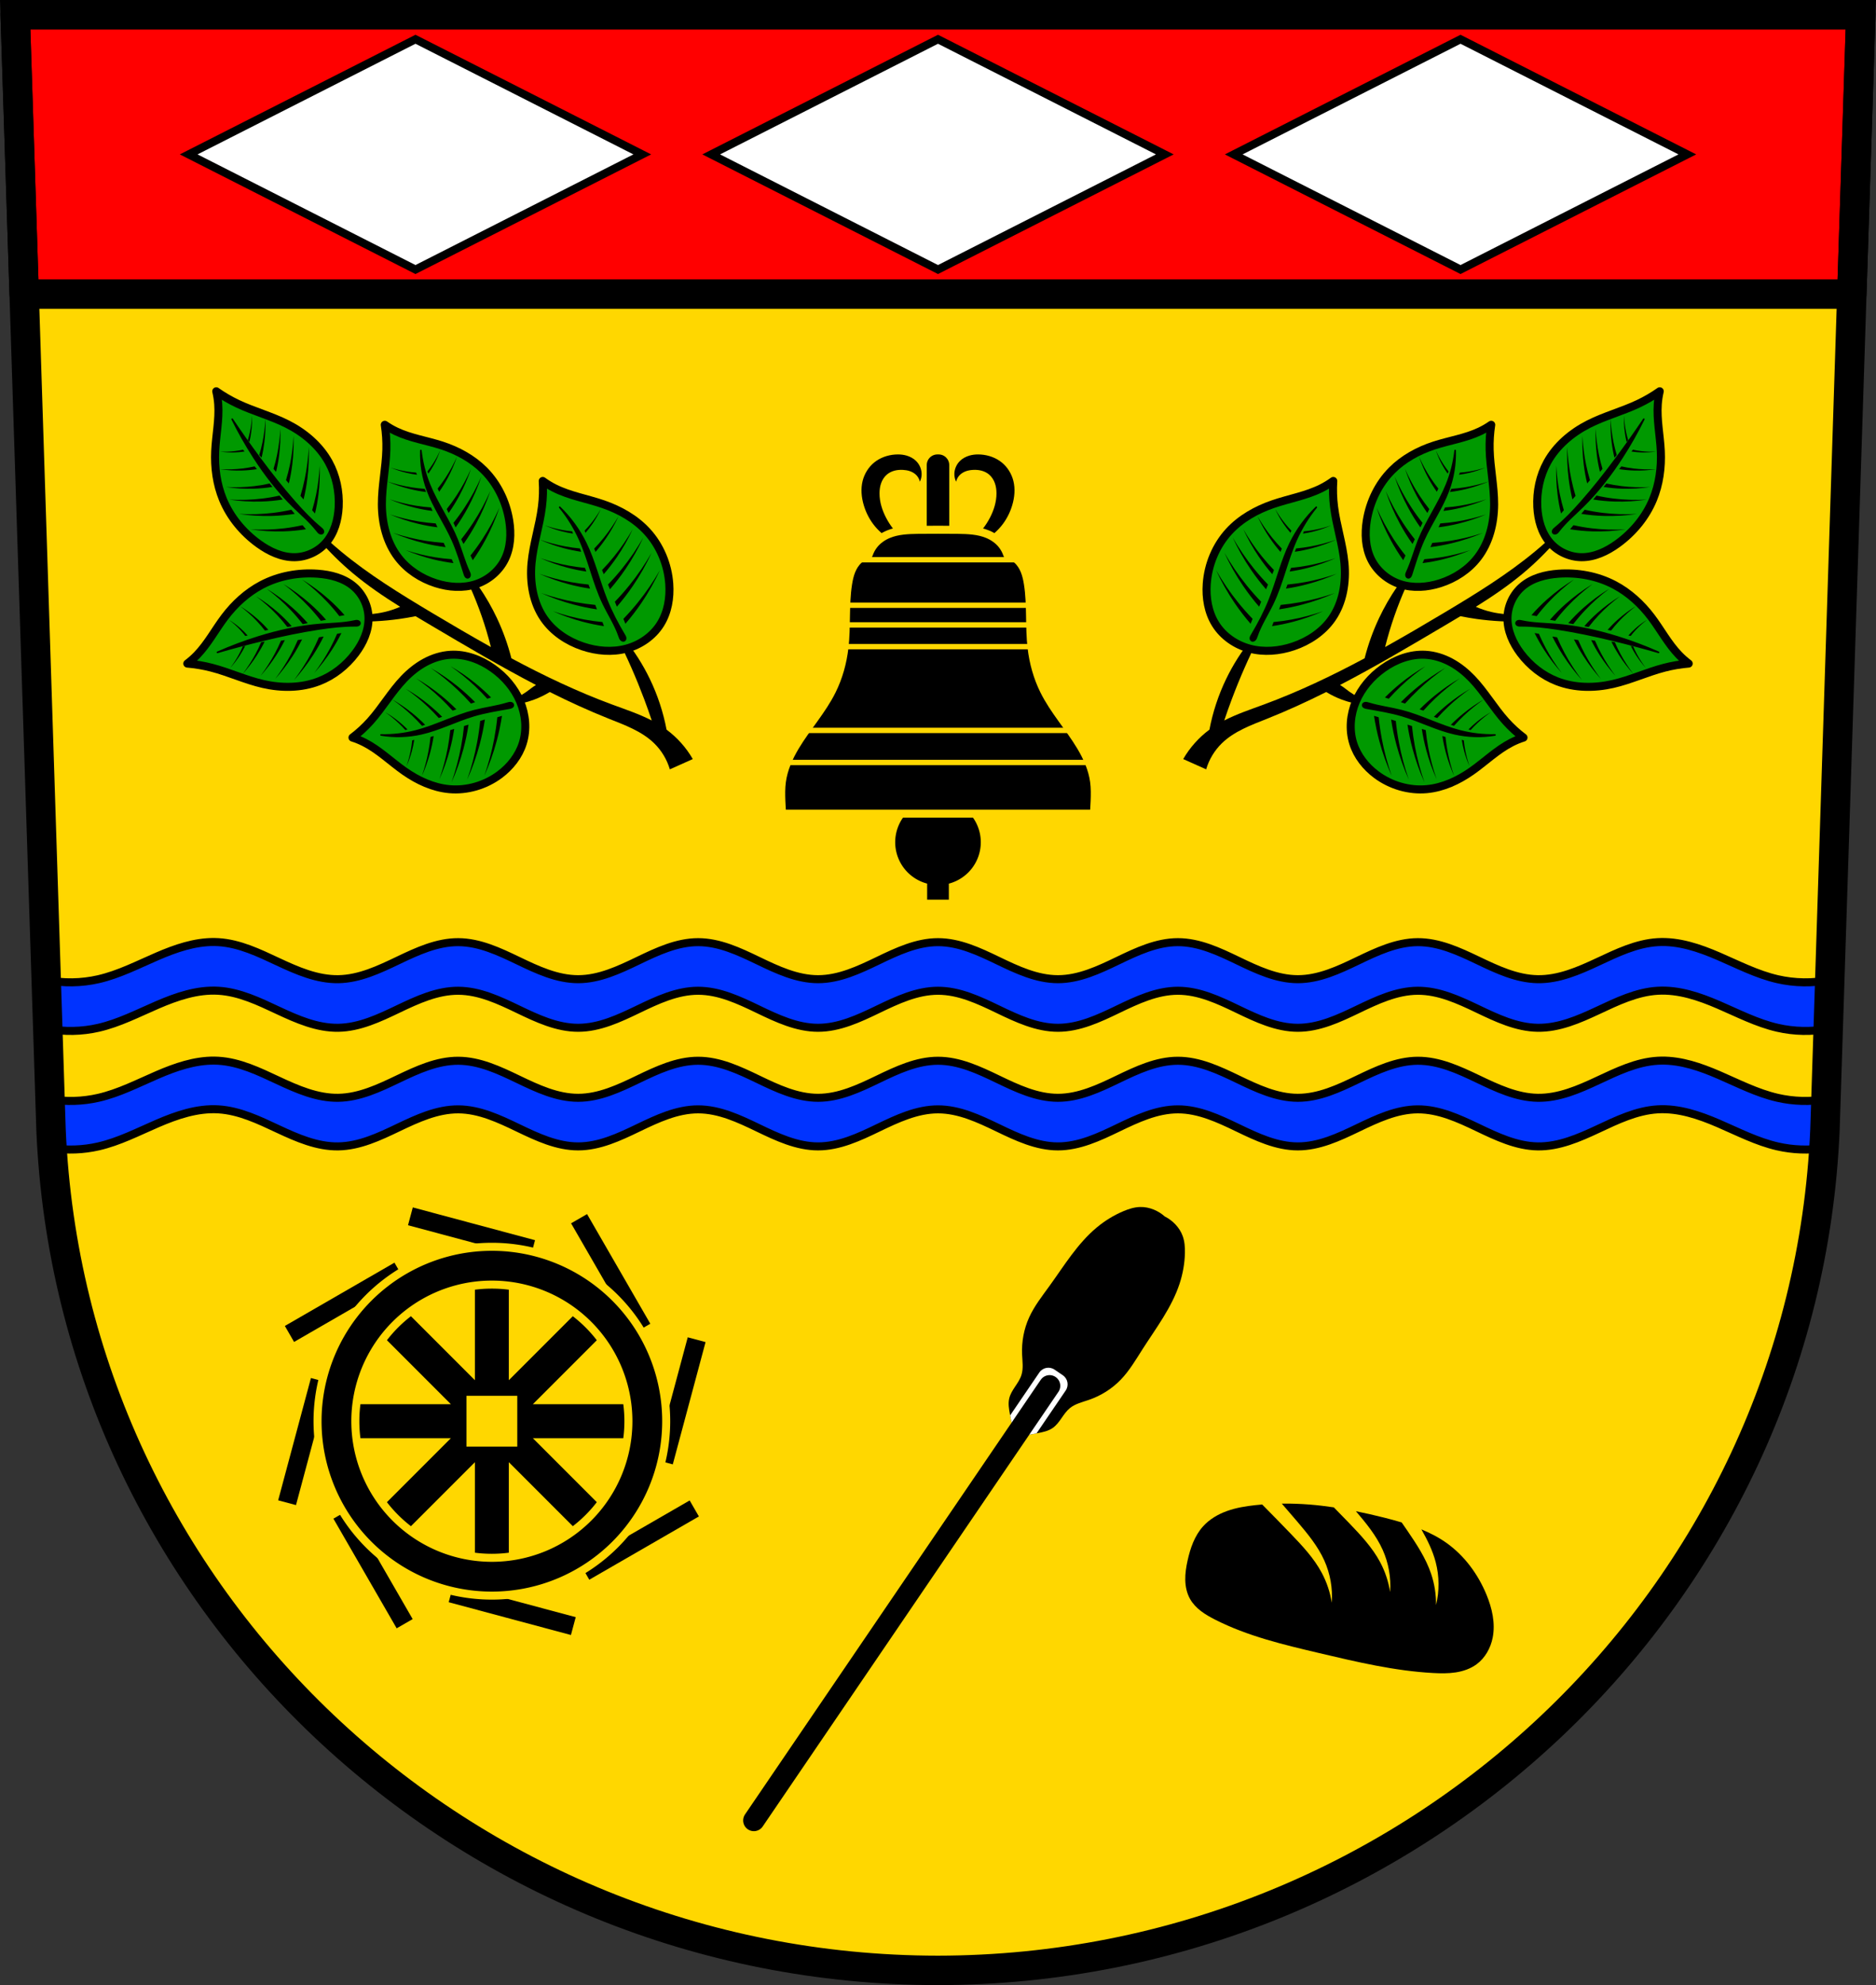
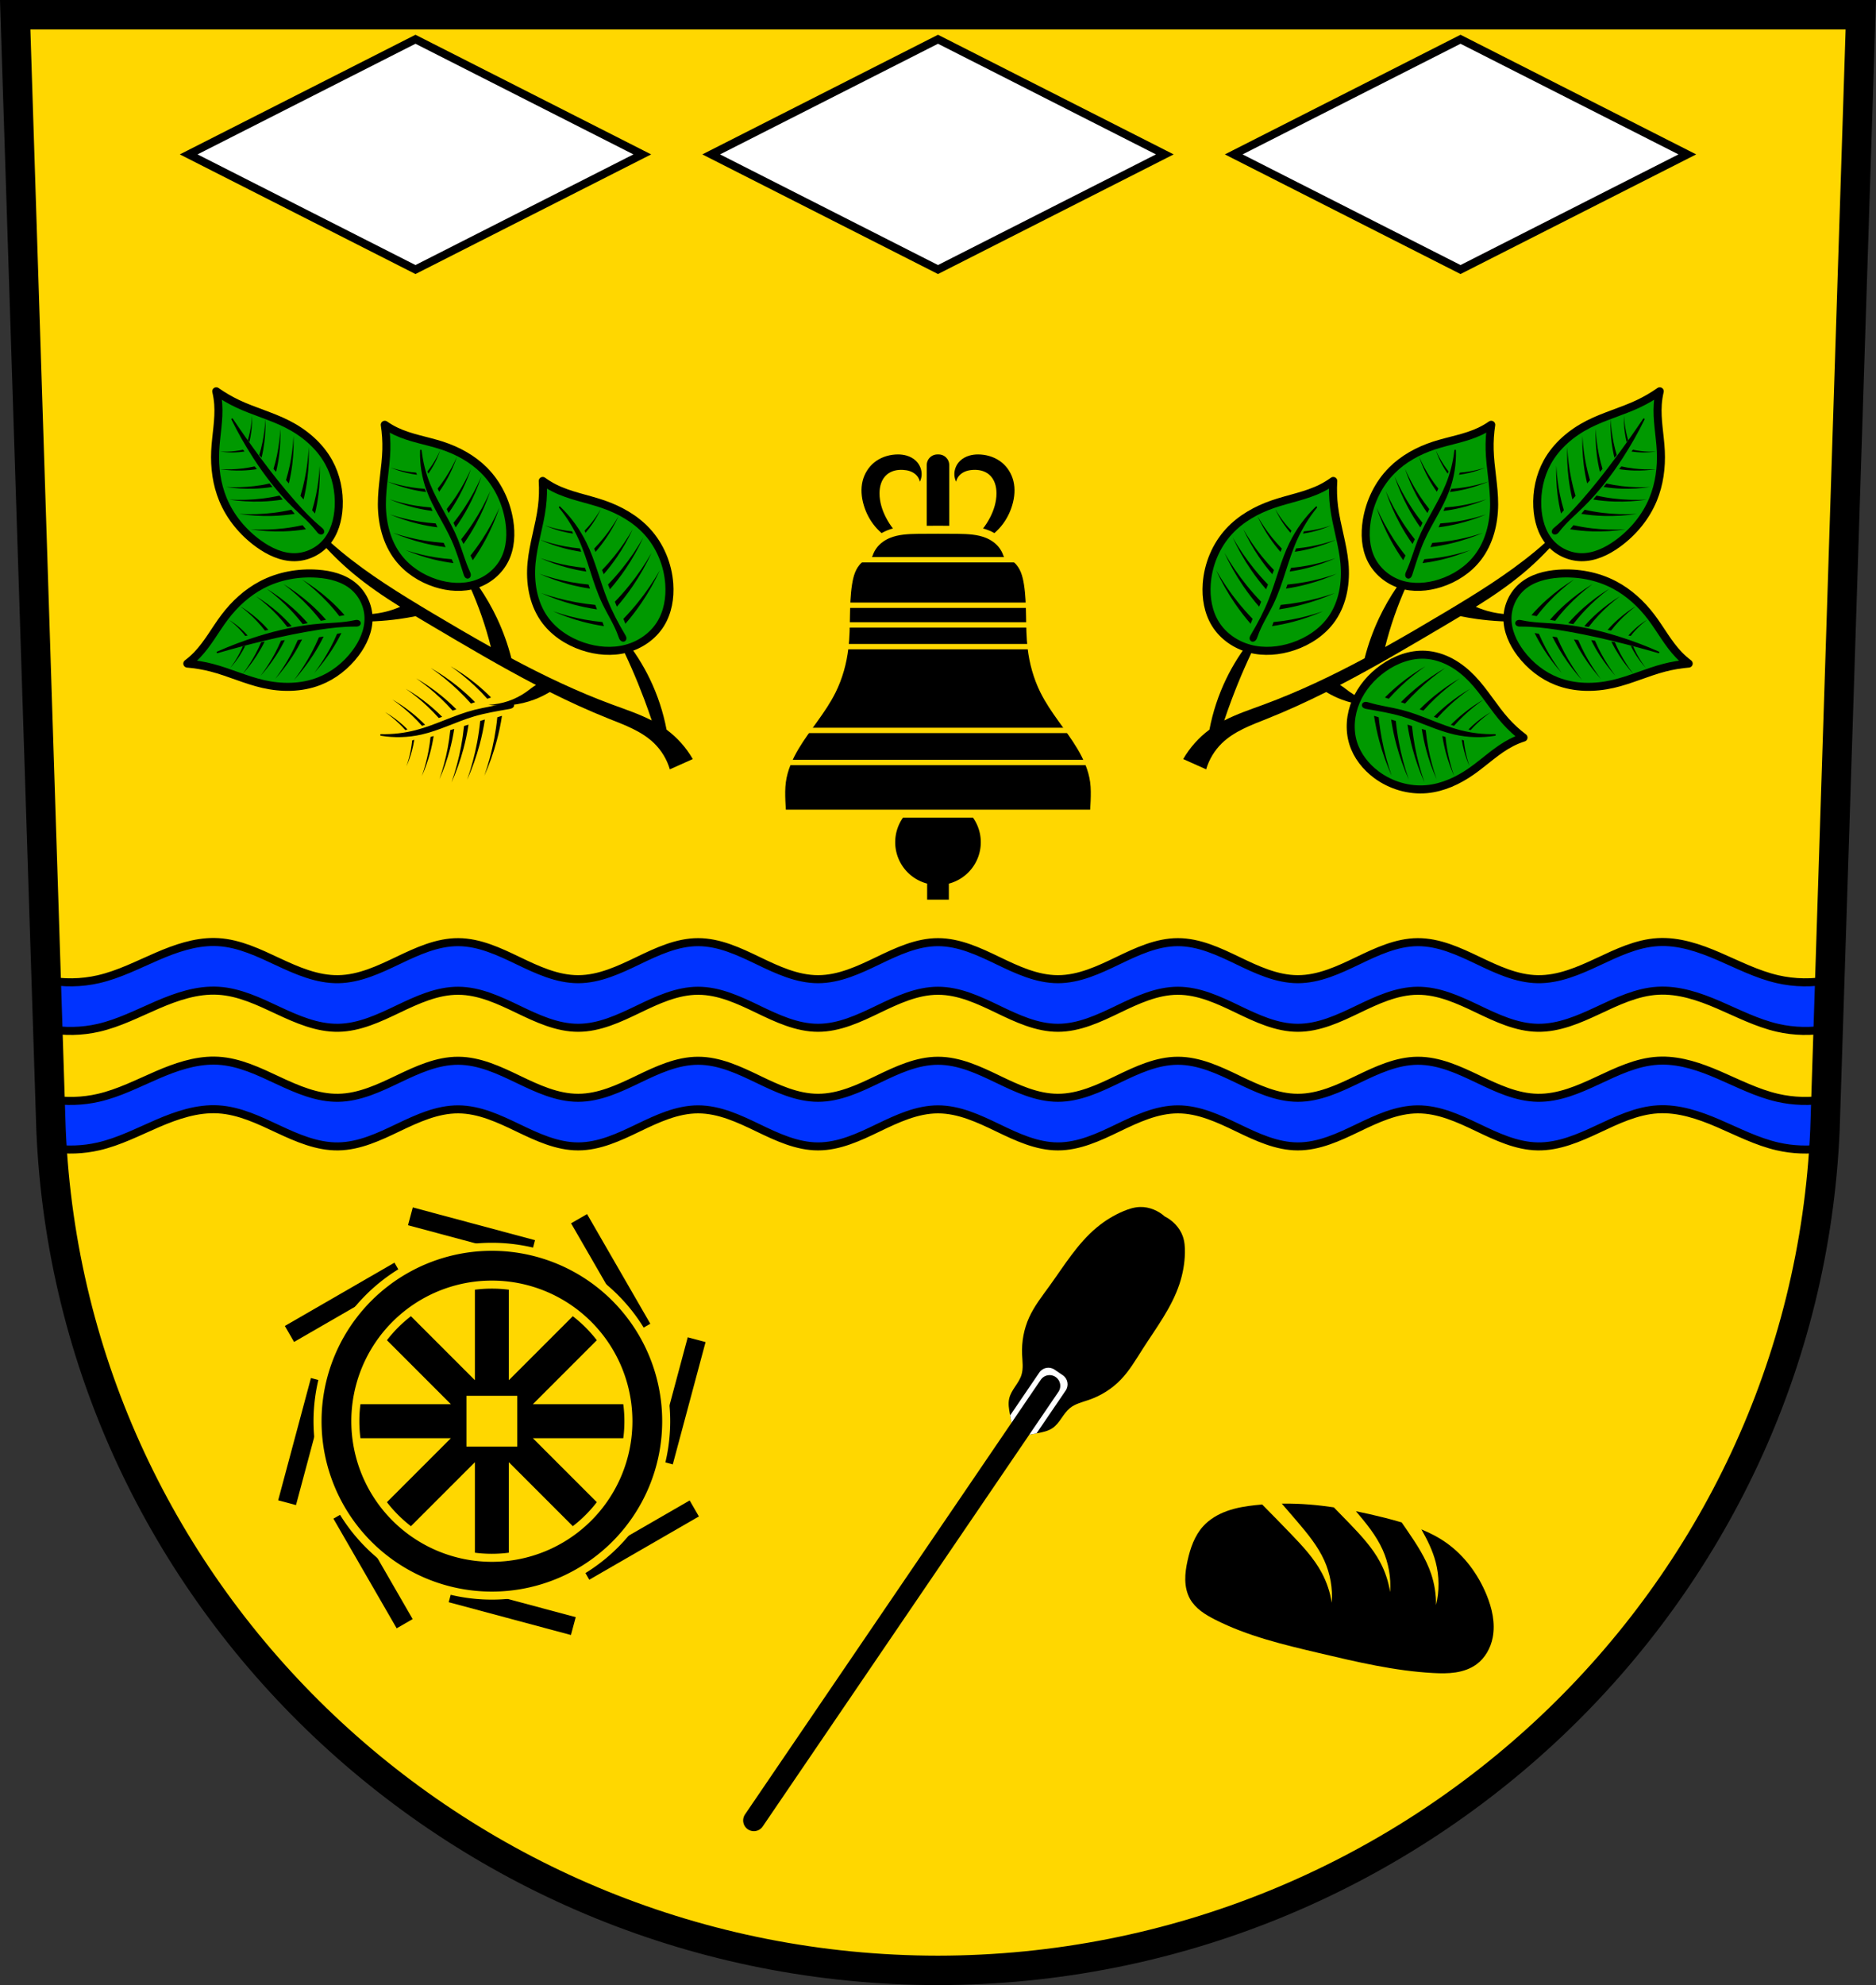
<svg xmlns="http://www.w3.org/2000/svg" xmlns:ns1="http://www.inkscape.org/namespaces/inkscape" xmlns:ns2="http://sodipodi.sourceforge.net/DTD/sodipodi-0.dtd" width="197.932mm" height="209.344mm" viewBox="0 0 701.334 741.769" id="svg4813" version="1.1" ns1:version="0.91 r13725" ns2:docname="DEU Dickendorf COA.svg">
  <rect x="0" y="0" width="701.334" height="741.769" fill="#333333" stroke="none" />
  <defs id="defs4815">
    <ns1:path-effect effect="spiro" id="path-effect12239" is_visible="true" />
    <ns1:path-effect effect="spiro" id="path-effect12214" is_visible="true" />
    <ns1:path-effect effect="spiro" id="path-effect11403" is_visible="true" />
    <ns1:path-effect effect="spiro" id="path-effect11399" is_visible="true" />
    <ns1:path-effect effect="spiro" id="path-effect11395" is_visible="true" />
    <ns1:path-effect effect="spiro" id="path-effect11386" is_visible="true" />
    <ns1:path-effect effect="spiro" id="path-effect11381" is_visible="true" />
    <ns1:path-effect effect="spiro" id="path-effect11376" is_visible="true" />
    <ns1:path-effect effect="spiro" id="path-effect11371" is_visible="true" />
    <ns1:path-effect effect="spiro" id="path-effect11367" is_visible="true" />
    <ns1:path-effect effect="spiro" id="path-effect11068" is_visible="true" />
    <ns1:path-effect effect="spiro" id="path-effect10973" is_visible="true" />
    <ns1:path-effect effect="spiro" id="path-effect10969" is_visible="true" />
    <ns1:path-effect effect="spiro" id="path-effect10097" is_visible="true" />
    <ns1:path-effect effect="spiro" id="path-effect9615" is_visible="true" />
    <ns1:path-effect effect="spiro" id="path-effect9615-9" is_visible="true" />
    <ns1:path-effect effect="spiro" id="path-effect9615-2" is_visible="true" />
    <ns1:path-effect effect="spiro" id="path-effect9615-2-8" is_visible="true" />
    <ns1:path-effect effect="spiro" id="path-effect9615-2-3" is_visible="true" />
    <ns1:path-effect effect="spiro" id="path-effect10097-9" is_visible="true" />
    <ns1:path-effect effect="spiro" id="path-effect10097-5" is_visible="true" />
    <ns1:path-effect effect="spiro" id="path-effect10973-0" is_visible="true" />
    <ns1:path-effect effect="spiro" id="path-effect10973-8" is_visible="true" />
    <ns1:path-effect effect="spiro" id="path-effect11068-3" is_visible="true" />
    <ns1:path-effect effect="spiro" id="path-effect11403-4" is_visible="true" />
    <ns1:path-effect effect="spiro" id="path-effect11403-7" is_visible="true" />
    <ns1:path-effect effect="spiro" id="path-effect11403-5" is_visible="true" />
    <ns1:path-effect effect="spiro" id="path-effect11403-1" is_visible="true" />
    <ns1:path-effect effect="spiro" id="path-effect11403-9" is_visible="true" />
    <ns1:path-effect effect="spiro" id="path-effect11403-98" is_visible="true" />
    <ns1:path-effect effect="spiro" id="path-effect11403-98-2" is_visible="true" />
    <ns1:path-effect effect="spiro" id="path-effect11403-98-4" is_visible="true" />
    <ns1:path-effect effect="spiro" id="path-effect11403-98-29" is_visible="true" />
    <ns1:path-effect effect="spiro" id="path-effect11403-98-5" is_visible="true" />
    <ns1:path-effect effect="spiro" id="path-effect11403-98-8" is_visible="true" />
    <ns1:path-effect effect="spiro" id="path-effect11395-2" is_visible="true" />
    <ns1:path-effect effect="spiro" id="path-effect11395-2-2" is_visible="true" />
    <ns1:path-effect effect="spiro" id="path-effect11399-3" is_visible="true" />
    <ns1:path-effect effect="spiro" id="path-effect11395-2-9" is_visible="true" />
    <ns1:path-effect effect="spiro" id="path-effect11399-3-3" is_visible="true" />
    <ns1:path-effect effect="spiro" id="path-effect11395-2-9-0" is_visible="true" />
    <ns1:path-effect effect="spiro" id="path-effect11399-3-3-2" is_visible="true" />
    <ns1:path-effect effect="spiro" id="path-effect11395-0" is_visible="true" />
    <ns1:path-effect effect="spiro" id="path-effect11395-6" is_visible="true" />
    <ns1:path-effect effect="spiro" id="path-effect11399-34" is_visible="true" />
    <ns1:path-effect effect="spiro" id="path-effect11399-38" is_visible="true" />
    <ns1:path-effect effect="spiro" id="path-effect11399-3-0" is_visible="true" />
    <ns1:path-effect effect="spiro" id="path-effect11399-3-3-21" is_visible="true" />
    <ns1:path-effect effect="spiro" id="path-effect11399-3-3-2-8" is_visible="true" />
    <ns1:path-effect effect="spiro" id="path-effect11399-34-4" is_visible="true" />
    <ns1:path-effect effect="spiro" id="path-effect11399-4" is_visible="true" />
    <ns1:path-effect effect="spiro" id="path-effect11399-3-8" is_visible="true" />
    <ns1:path-effect effect="spiro" id="path-effect11399-3-3-3" is_visible="true" />
    <ns1:path-effect effect="spiro" id="path-effect11399-3-3-2-7" is_visible="true" />
    <ns1:path-effect effect="spiro" id="path-effect11399-34-46" is_visible="true" />
    <ns1:path-effect effect="spiro" id="path-effect12214-9" is_visible="true" />
    <ns1:path-effect effect="spiro" id="path-effect12239-4" is_visible="true" />
  </defs>
  <ns2:namedview id="base" pagecolor="#ffffff" bordercolor="#666666" borderopacity="1.0" ns1:pageopacity="0.0" ns1:pageshadow="2" ns1:zoom="0.72664172" ns1:cx="350.66705" ns1:cy="370.88431" ns1:document-units="px" ns1:current-layer="layer1" showgrid="false" ns1:window-width="1366" ns1:window-height="745" ns1:window-x="-8" ns1:window-y="-8" ns1:window-maximized="1" fit-margin-top="0" fit-margin-left="0" fit-margin-right="0" fit-margin-bottom="0" ns1:snap-midpoints="true" ns1:snap-smooth-nodes="true" ns1:object-nodes="true" ns1:snap-nodes="false" />
  <g ns1:label="Ebene 1" ns1:groupmode="layer" id="layer1" transform="translate(-33.161,-104.335)">
    <path style="fill:#ffd700;fill-opacity:1;fill-rule:evenodd;stroke:none;stroke-width:11;stroke-opacity:1" ns1:connector-curvature="0" d="m 38.841,109.835 13.398,416.624 c 7.415,175.25 153.92,314.046 331.589,314.144 177.51,-0.215 324.069,-139.061 331.589,-314.144 l 13.398,-416.624 -344.979,0 z" id="path10563-0-8" />
    <path style="fill:#000000;fill-rule:evenodd;stroke:#ffd700;stroke-width:1;stroke-linecap:butt;stroke-linejoin:round;stroke-opacity:1;stroke-miterlimit:4;stroke-dasharray:none" d="m 368.904,273.64 c -0.367,-0.002 -0.732,0.01 -1.098,0.035 -2.945,0.199 -5.862,1.228 -8.15,3.092 -2.225,1.812 -3.805,4.381 -4.496,7.166 -0.754,3.039 -0.465,6.271 0.422,9.273 0.776,2.625 2.005,5.12 3.652,7.307 1.81,2.403 4.122,4.425 6.744,5.9 l 4.918,-1.123 c -2.463,-2.179 -4.521,-4.813 -6.041,-7.729 -1.427,-2.736 -2.386,-5.766 -2.389,-8.852 -10e-4,-1.25 0.157,-2.51 0.58,-3.686 0.423,-1.176 1.122,-2.267 2.09,-3.059 0.77,-0.629 1.694,-1.056 2.658,-1.299 0.964,-0.242 1.968,-0.304 2.961,-0.246 0.849,0.049 1.698,0.185 2.498,0.475 0.8,0.289 1.552,0.736 2.139,1.352 0.917,0.962 1.392,2.329 1.266,3.652 0.924,-1.152 1.472,-2.599 1.545,-4.074 0.102,-2.077 -0.759,-4.17 -2.248,-5.621 -1.049,-1.022 -2.383,-1.73 -3.793,-2.129 -1.057,-0.3 -2.158,-0.431 -3.258,-0.436 z m 14.713,0 c -2.491,0 -4.496,2.005 -4.496,4.496 l 0,24.168 c 0,2.491 2.005,4.496 4.496,4.496 l 0.422,0 c 2.491,0 4.496,-2.005 4.496,-4.496 l 0,-24.168 c 0,-2.491 -2.005,-4.496 -4.496,-4.496 l -0.422,0 z m 15.133,0 c -1.1,0.005 -2.199,0.136 -3.256,0.436 -1.41,0.399 -2.745,1.106 -3.795,2.129 -1.489,1.451 -2.35,3.544 -2.248,5.621 0.073,1.475 0.623,2.922 1.547,4.074 -0.126,-1.323 0.346,-2.691 1.264,-3.652 0.587,-0.616 1.339,-1.062 2.139,-1.352 0.8,-0.289 1.649,-0.425 2.498,-0.475 0.993,-0.058 1.998,0.004 2.963,0.246 0.964,0.242 1.888,0.669 2.658,1.299 0.968,0.791 1.667,1.883 2.09,3.059 0.423,1.176 0.581,2.436 0.58,3.686 -0.003,3.086 -0.962,6.115 -2.389,8.852 -1.52,2.916 -3.58,5.55 -6.043,7.729 l 4.918,1.123 c 2.622,-1.475 4.934,-3.498 6.744,-5.9 1.647,-2.186 2.879,-4.681 3.654,-7.307 0.887,-3.003 1.176,-6.235 0.422,-9.273 -0.691,-2.785 -2.271,-5.354 -4.496,-7.166 -2.289,-1.864 -5.205,-2.892 -8.15,-3.092 -0.365,-0.025 -0.733,-0.037 -1.1,-0.035 z" id="path12237" ns1:connector-curvature="0" />
-     <path style="opacity:1;fill:#ff0000;fill-opacity:1;fill-rule:nonzero;stroke:#000000;stroke-width:11;stroke-linecap:round;stroke-linejoin:round;stroke-miterlimit:4;stroke-dasharray:none;stroke-dashoffset:0;stroke-opacity:1" d="M 5.68 5.5 L 9.037 109.889 L 692.297 109.889 L 695.654 5.5 L 350.676 5.5 L 5.68 5.5 z " transform="translate(33.161,104.335)" id="rect9586" />
    <path style="fill:#ffffff;fill-rule:evenodd;stroke:#000000;stroke-width:3;stroke-linecap:butt;stroke-linejoin:miter;stroke-miterlimit:4;stroke-dasharray:none;stroke-opacity:1" d="m 188.486,119.003 -84.789,43.025 84.789,43.027 84.789,-43.027 z m 195.342,0 -84.789,43.025 84.789,43.027 84.789,-43.027 z m 195.342,0 -84.787,43.025 84.787,43.027 84.789,-43.027 z" id="path9613-01" ns1:connector-curvature="0" ns2:nodetypes="ccccccccccccccc" />
    <path style="fill:#0033ff;fill-opacity:1;fill-rule:evenodd;stroke:#000000;stroke-width:3;stroke-linecap:butt;stroke-linejoin:round;stroke-miterlimit:4;stroke-dasharray:none;stroke-opacity:1" d="M 80.18 351.998 C 72.821 351.906 65.613 354.411 58.826 357.338 C 51.587 360.46 44.502 364.126 36.818 365.893 C 30.423 367.363 23.718 367.452 17.279 366.189 L 17.867 384.459 C 24.125 385.604 30.617 385.479 36.818 384.053 C 44.502 382.286 51.587 378.62 58.826 375.498 C 66.066 372.376 73.785 369.735 81.654 370.213 C 89.522 370.691 96.829 374.23 103.969 377.57 C 111.109 380.911 118.607 384.179 126.488 384.053 C 134.376 383.926 141.764 380.417 148.881 377.016 C 155.998 373.614 163.436 370.179 171.324 370.213 C 179.214 370.246 186.625 373.745 193.736 377.162 C 200.848 380.58 208.27 384.062 216.16 384.053 C 224.051 384.044 231.466 380.547 238.576 377.125 C 245.686 373.703 253.105 370.211 260.996 370.213 C 268.887 370.215 276.304 373.712 283.414 377.135 C 290.524 380.558 297.941 384.053 305.832 384.053 C 313.723 384.052 321.14 380.556 328.25 377.133 C 335.36 373.71 342.777 370.213 350.668 370.213 C 358.559 370.213 365.974 373.71 373.084 377.133 C 380.194 380.556 387.611 384.052 395.502 384.053 C 403.393 384.053 410.812 380.558 417.922 377.135 C 425.032 373.712 432.447 370.215 440.338 370.213 C 448.229 370.211 455.648 373.703 462.758 377.125 C 469.868 380.547 477.283 384.044 485.174 384.053 C 493.064 384.062 500.488 380.58 507.6 377.162 C 514.711 373.745 522.12 370.246 530.01 370.213 C 537.898 370.179 545.336 373.614 552.453 377.016 C 559.57 380.417 566.958 383.926 574.846 384.053 C 582.727 384.179 590.225 380.911 597.365 377.57 C 604.505 374.23 611.811 370.691 619.68 370.213 C 627.549 369.735 635.268 372.376 642.508 375.498 C 649.747 378.62 656.832 382.286 664.516 384.053 C 670.717 385.479 677.209 385.604 683.467 384.459 L 684.055 366.189 C 677.616 367.452 670.911 367.363 664.516 365.893 C 656.832 364.126 649.747 360.46 642.508 357.338 C 635.268 354.216 627.549 351.575 619.68 352.053 C 611.811 352.531 604.505 356.072 597.365 359.412 C 590.225 362.753 582.727 366.019 574.846 365.893 C 566.958 365.766 559.57 362.259 552.453 358.857 C 545.336 355.456 537.898 352.019 530.01 352.053 C 522.12 352.086 514.711 355.586 507.6 359.004 C 500.488 362.421 493.064 365.901 485.174 365.893 C 477.283 365.884 469.868 362.387 462.758 358.965 C 455.648 355.543 448.229 352.05 440.338 352.053 C 432.447 352.055 425.032 355.552 417.922 358.975 C 410.812 362.397 403.393 365.893 395.502 365.893 C 387.611 365.892 380.194 362.396 373.084 358.973 C 365.974 355.55 358.559 352.053 350.668 352.053 C 342.777 352.053 335.36 355.55 328.25 358.973 C 321.14 362.396 313.723 365.892 305.832 365.893 C 297.941 365.893 290.524 362.397 283.414 358.975 C 276.304 355.552 268.887 352.055 260.996 352.053 C 253.105 352.051 245.686 355.543 238.576 358.965 C 231.466 362.387 224.051 365.884 216.16 365.893 C 208.27 365.902 200.848 362.421 193.736 359.004 C 186.625 355.586 179.214 352.086 171.324 352.053 C 163.436 352.019 155.998 355.456 148.881 358.857 C 141.763 362.259 134.376 365.766 126.488 365.893 C 118.607 366.019 111.109 362.753 103.969 359.412 C 96.829 356.072 89.522 352.531 81.654 352.053 C 81.162 352.023 80.67 352.004 80.18 351.998 z M 621.154 396.316 C 620.664 396.323 620.172 396.341 619.68 396.371 C 611.811 396.849 604.505 400.39 597.365 403.73 C 590.225 407.071 582.727 410.34 574.846 410.213 C 566.958 410.086 559.57 406.577 552.453 403.176 C 545.336 399.775 537.898 396.338 530.01 396.371 C 522.12 396.404 514.711 399.905 507.6 403.322 C 500.488 406.74 493.064 410.222 485.174 410.213 C 477.283 410.204 469.868 406.705 462.758 403.283 C 455.648 399.861 448.229 396.369 440.338 396.371 C 432.447 396.373 425.032 399.872 417.922 403.295 C 410.812 406.718 403.393 410.213 395.502 410.213 C 387.611 410.212 380.194 406.714 373.084 403.291 C 365.974 399.868 358.559 396.371 350.668 396.371 C 342.777 396.371 335.36 399.868 328.25 403.291 C 321.14 406.714 313.723 410.212 305.832 410.213 C 297.941 410.213 290.524 406.718 283.414 403.295 C 276.304 399.872 268.887 396.373 260.996 396.371 C 253.105 396.369 245.686 399.861 238.576 403.283 C 231.466 406.705 224.051 410.204 216.16 410.213 C 208.27 410.222 200.848 406.74 193.736 403.322 C 186.625 399.905 179.214 396.404 171.324 396.371 C 163.436 396.338 155.998 399.775 148.881 403.176 C 141.763 406.577 134.376 410.086 126.488 410.213 C 118.607 410.34 111.109 407.071 103.969 403.73 C 96.829 400.39 89.522 396.849 81.654 396.371 C 81.162 396.341 80.67 396.325 80.18 396.318 C 72.821 396.226 65.613 398.729 58.826 401.656 C 51.587 404.779 44.502 408.446 36.818 410.213 C 30.896 411.575 24.708 411.753 18.713 410.77 L 19.078 422.125 C 19.176 424.437 19.303 426.74 19.449 429.039 C 25.214 429.891 31.138 429.677 36.818 428.371 C 44.502 426.604 51.587 422.939 58.826 419.816 C 66.066 416.694 73.785 414.053 81.654 414.531 C 89.522 415.009 96.829 418.55 103.969 421.891 C 111.109 425.231 118.607 428.498 126.488 428.371 C 134.376 428.244 141.764 424.737 148.881 421.336 C 155.998 417.935 163.436 414.498 171.324 414.531 C 179.214 414.565 186.625 418.065 193.736 421.482 C 200.848 424.9 208.27 428.38 216.16 428.371 C 224.051 428.362 231.466 424.865 238.576 421.443 C 245.686 418.022 253.105 414.529 260.996 414.531 C 268.887 414.533 276.304 418.03 283.414 421.453 C 290.524 424.876 297.941 428.372 305.832 428.371 C 313.723 428.371 321.14 424.874 328.25 421.451 C 335.36 418.028 342.777 414.531 350.668 414.531 C 358.559 414.531 365.974 418.028 373.084 421.451 C 380.194 424.874 387.611 428.371 395.502 428.371 C 403.393 428.372 410.812 424.876 417.922 421.453 C 425.032 418.03 432.447 414.534 440.338 414.531 C 448.229 414.529 455.648 418.022 462.758 421.443 C 469.868 424.865 477.283 428.362 485.174 428.371 C 493.064 428.38 500.488 424.9 507.6 421.482 C 514.711 418.065 522.12 414.565 530.01 414.531 C 537.898 414.498 545.336 417.935 552.453 421.336 C 559.57 424.737 566.958 428.244 574.846 428.371 C 582.727 428.498 590.225 425.231 597.365 421.891 C 604.505 418.55 611.811 415.009 619.68 414.531 C 627.549 414.053 635.268 416.694 642.508 419.816 C 649.747 422.939 656.832 426.604 664.516 428.371 C 670.194 429.677 676.117 429.89 681.881 429.039 C 682.028 426.74 682.157 424.437 682.256 422.125 L 682.621 410.77 C 676.626 411.753 670.438 411.575 664.516 410.213 C 656.832 408.446 649.747 404.779 642.508 401.656 C 635.721 398.729 628.513 396.224 621.154 396.316 z " transform="translate(33.161,104.335)" id="path10095" />
    <path style="fill:none;fill-rule:evenodd;stroke:#000000;stroke-width:11;stroke-opacity:1" ns1:connector-curvature="0" d="m 38.84,109.835 13.398,416.624 c 7.415,175.25 153.92,314.046 331.589,314.144 177.51,-0.215 324.069,-139.061 331.589,-314.144 l 13.398,-416.624 -344.979,0 z" id="path10563-0" />
    <path ns1:connector-curvature="0" style="fill:#000000;fill-rule:evenodd;stroke:none;stroke-width:1px;stroke-linecap:butt;stroke-linejoin:miter;stroke-opacity:1" d="m 512.557,666.177 c -0.068,6.8e-4 -0.135,0.003 -0.203,0.004 1.979,2.274 3.951,4.556 5.902,6.854 3.795,4.469 7.582,9.056 9.988,14.402 2.217,4.927 3.184,10.409 2.787,15.797 -0.602,-3.89 -1.865,-7.677 -3.717,-11.15 -2.94,-5.514 -7.284,-10.13 -11.615,-14.635 -3.53,-3.671 -7.093,-7.311 -10.678,-10.93 -0.855,0.07 -1.709,0.151 -2.562,0.242 -3.569,0.383 -7.142,0.964 -10.523,2.17 -3.381,1.206 -6.582,3.068 -8.992,5.729 -3.177,3.507 -4.787,8.156 -5.807,12.777 -0.531,2.404 -0.924,4.855 -0.867,7.316 0.057,2.461 0.583,4.944 1.797,7.086 1.004,1.773 2.453,3.267 4.07,4.506 1.618,1.239 3.406,2.236 5.221,3.162 12.204,6.225 25.695,9.399 39.029,12.543 14.022,3.306 28.127,6.652 42.512,7.436 2.817,0.153 5.657,0.206 8.445,-0.223 2.789,-0.429 5.542,-1.362 7.816,-3.031 3.211,-2.357 5.276,-6.079 6.039,-9.988 1.049,-5.376 -0.233,-10.966 -2.322,-16.029 -3.136,-7.601 -8.18,-14.497 -14.867,-19.281 -2.935,-2.1 -6.134,-3.745 -9.465,-5.121 2.215,3.902 4.215,7.926 5.346,12.252 1.367,5.227 1.41,10.792 0.123,16.039 0.053,-3.936 -0.562,-7.88 -1.811,-11.613 -1.982,-5.926 -5.497,-11.201 -9.02,-16.363 -0.666,-0.976 -1.348,-1.94 -2.018,-2.914 -2.194,-0.658 -4.408,-1.25 -6.619,-1.805 -3.471,-0.87 -6.965,-1.674 -10.475,-2.379 3.795,4.469 7.584,9.056 9.99,14.402 2.217,4.927 3.184,10.409 2.787,15.797 -0.602,-3.89 -1.865,-7.677 -3.717,-11.15 -2.94,-5.514 -7.284,-10.13 -11.615,-14.635 -1.89,-1.965 -3.804,-3.906 -5.709,-5.855 -3.034,-0.451 -6.079,-0.819 -9.139,-1.059 -3.363,-0.264 -6.74,-0.386 -10.113,-0.352 z" id="path10967-2" />
    <path style="fill:#000000;fill-rule:evenodd;stroke:none;stroke-width:1px;stroke-linecap:butt;stroke-linejoin:miter;stroke-opacity:1" d="m 466.666,557.434 c -0.69,-0.431 -1.418,-0.802 -2.172,-1.11 -1.637,-0.668 -3.407,-1.029 -5.174,-0.973 -2.129,0.068 -4.196,0.731 -6.16,1.555 -3.618,1.519 -6.994,3.605 -10.008,6.118 -7.196,6 -12.126,14.198 -17.615,21.791 -2.752,3.806 -5.696,7.531 -7.64,11.806 -1.955,4.299 -2.835,9.072 -2.631,13.791 0.112,2.589 0.535,5.252 -0.244,7.723 -0.497,1.578 -1.455,2.962 -2.372,4.339 -0.918,1.377 -1.823,2.808 -2.198,4.42 -0.451,1.937 -0.097,3.96 0.272,5.914 0.458,2.43 0.935,4.857 1.431,7.28 3.709,-4.757 -1.634,3.673 1.979,-1.157 -3.169,5.133 2.716,-2.928 -0.35,2.266 2.436,-0.427 4.867,-0.874 7.296,-1.339 1.953,-0.374 3.967,-0.785 5.604,-1.915 1.361,-0.94 2.36,-2.308 3.304,-3.667 0.944,-1.359 1.886,-2.753 3.168,-3.797 2.014,-1.631 4.646,-2.214 7.096,-3.059 4.465,-1.54 8.583,-4.109 11.866,-7.505 3.265,-3.376 5.65,-7.481 8.182,-11.437 5.051,-7.891 10.869,-15.485 13.813,-24.379 1.233,-3.725 1.937,-7.63 2.024,-11.553 0.047,-2.129 -0.094,-4.296 -0.812,-6.301 -0.596,-1.664 -1.581,-3.179 -2.802,-4.457 -1.125,-1.177 -2.452,-2.162 -3.907,-2.893 -0.607,-0.542 -1.26,-1.031 -1.951,-1.463 z" id="path11066-7" ns1:connector-curvature="0" ns2:nodetypes="sccssscccccccccccccssssscscs" />
    <path ns1:connector-curvature="0" style="opacity:1;fill:#ffffff;fill-opacity:1;fill-rule:nonzero;stroke:none;stroke-width:1;stroke-linecap:round;stroke-linejoin:round;stroke-miterlimit:4;stroke-dasharray:none;stroke-dashoffset:0;stroke-opacity:1" d="m 427.408,616.122 c -1.881,-1.28 -4.426,-0.797 -5.707,1.084 l -10.892,16 c -0.002,0.003 -0.004,0.007 -0.007,0.01 0.361,1.909 0.74,3.815 1.124,5.72 l 0.752,0.512 c 1.226,-1.482 0.8,-0.558 0.413,0.281 l 0.271,0.185 c 0.2,-0.244 0.41,-0.505 0.768,-0.982 -0.314,0.507 -0.479,0.799 -0.632,1.075 l 0.271,0.185 c 0.64,-0.667 1.342,-1.403 0.413,0.281 l 0.754,0.513 c 1.913,-0.341 3.824,-0.688 5.732,-1.052 0.002,-0.003 0.005,-0.007 0.007,-0.01 l 10.892,-16 c 1.28,-1.881 0.797,-4.426 -1.084,-5.707 l -3.08,-2.097 z" id="rect11089-0" />
    <path style="fill:none;fill-rule:evenodd;stroke:#000000;stroke-width:8;stroke-linecap:round;stroke-linejoin:miter;stroke-miterlimit:4;stroke-dasharray:none;stroke-opacity:1" d="M 314.986,784.582 425.541,622.176" id="path11060-4" ns1:connector-curvature="0" />
    <path style="opacity:1;fill:#000000;fill-opacity:1;fill-rule:nonzero;stroke:none;stroke-width:1;stroke-linecap:round;stroke-linejoin:round;stroke-miterlimit:4;stroke-dasharray:none;stroke-dashoffset:0;stroke-opacity:1" d="m 187.482,555.505 -1.787,6.662 45.695,12.252 1.787,-6.664 -45.695,-12.25 z m 65.148,2.496 -5.975,3.447 23.648,40.975 5.975,-3.449 -23.648,-40.973 z m -72.006,18.154 -40.973,23.648 3.447,5.975 40.975,-23.648 -3.449,-5.975 z m 30.076,5.934 0,37.992 -26.863,-26.863 -8.971,8.969 26.863,26.863 -37.99,0 0,12.686 37.992,0 -26.865,26.865 8.969,8.967 26.865,-26.863 0,37.992 12.684,0 0,-37.992 26.863,26.863 8.971,-8.969 -26.863,-26.863 37.99,0 0,-12.686 -37.992,0 26.865,-26.865 -8.969,-8.967 -26.865,26.863 0,-37.992 -12.684,0 z m 79.566,21.957 -12.252,45.693 6.664,1.787 12.252,-45.695 -6.664,-1.785 z m -140.863,15.211 -12.25,45.695 6.662,1.787 12.252,-45.695 -6.664,-1.787 z m 58.139,6.637 19,0 0,19 -19,0 0,-19 z m 83.443,39.111 -40.973,23.646 3.447,5.975 40.977,-23.646 -3.451,-5.975 z m -127.203,3.357 -5.977,3.447 23.648,40.975 5.975,-3.449 -23.646,-40.973 z m 38.912,28.004 -1.787,6.664 45.695,12.252 1.785,-6.664 -45.693,-12.252 z" id="rect11202-2" ns1:connector-curvature="0" />
    <path style="opacity:1;fill:#000000;fill-opacity:1;fill-rule:nonzero;stroke:#ffd700;stroke-width:3;stroke-linecap:round;stroke-linejoin:round;stroke-miterlimit:4;stroke-dasharray:none;stroke-dashoffset:0;stroke-opacity:1" d="m 217.043,570.222 a 65.17,65.17 0 0 0 -65.17,65.172 65.17,65.17 0 0 0 65.17,65.17 65.17,65.17 0 0 0 65.17,-65.17 65.17,65.17 0 0 0 -65.17,-65.172 z m 0,14.127 a 51.043,51.043 0 0 1 51.043,51.045 51.043,51.043 0 0 1 -51.043,51.043 51.043,51.043 0 0 1 -51.043,-51.043 51.043,51.043 0 0 1 51.043,-51.045 z" id="path11184-0" ns1:connector-curvature="0" />
    <g transform="matrix(-0.966,0.183,0.014,0.994,3390.899,-348.993)" id="g11514-2" />
    <g id="g12141" transform="translate(-3.126,0)">
      <g id="g12033">
        <path ns1:connector-curvature="0" style="fill:#000000;fill-rule:evenodd;stroke:none;stroke-width:1px;stroke-linecap:butt;stroke-linejoin:miter;stroke-opacity:1" d="m 145.332,292.045 c 6.122,9.988 13.878,18.971 22.864,26.487 5.554,4.645 11.546,8.711 17.694,12.547 -1.84,0.798 -3.746,1.445 -5.698,1.907 -3.709,0.878 -7.567,1.125 -11.358,0.729 l -1.218,2.834 c 5.99,0.215 12,-0.093 17.937,-0.919 2.044,-0.284 4.077,-0.635 6.1,-1.041 2.016,1.209 4.035,2.412 6.057,3.606 12.847,7.592 25.726,15.215 38.96,22.094 -0.061,0.037 -0.127,0.068 -0.187,0.105 -1.208,0.749 -2.298,1.667 -3.457,2.49 -4.119,2.925 -9.103,4.616 -14.151,4.802 5.744,0.766 11.672,0.1 17.102,-1.924 2.034,-0.758 3.988,-1.724 5.85,-2.839 7.199,3.602 14.513,6.959 21.997,9.941 6.046,2.409 12.388,4.689 17.043,9.238 2.731,2.668 4.761,6.046 5.838,9.708 l 8.578,-3.836 c -2.467,-4.286 -5.833,-8.047 -9.804,-10.995 -1.25,-6.544 -3.346,-12.925 -6.242,-18.924 -2.605,-5.397 -5.846,-10.487 -9.635,-15.129 l -2.604,-0.393 c 3.786,7.504 7.168,15.212 10.128,23.079 0.99,2.632 1.928,5.283 2.823,7.949 -4.67,-2.412 -9.735,-4.096 -14.687,-5.922 -13.023,-4.8 -25.549,-10.769 -37.793,-17.32 -1.317,-5.162 -3.126,-10.2 -5.399,-15.017 -3.858,-8.175 -9.052,-15.717 -15.315,-22.236 3.794,6.852 7.003,14.027 9.582,21.423 1.332,3.822 2.486,7.706 3.478,11.63 -7.397,-4.128 -14.712,-8.412 -21.976,-12.752 -11.801,-7.051 -23.576,-14.262 -34.153,-23.043 -6.652,-5.523 -12.805,-11.649 -18.356,-18.278 z" id="path11365" />
        <path style="fill:#009900;fill-opacity:1;fill-rule:evenodd;stroke:#000000;stroke-width:3;stroke-linecap:butt;stroke-linejoin:round;stroke-miterlimit:4;stroke-dasharray:none;stroke-opacity:1" d="m 106.311,352.292 c 3.073,0.254 6.124,0.77 9.108,1.544 6.496,1.685 12.643,4.573 19.183,6.077 6.913,1.59 14.327,1.558 20.941,-1.005 5.404,-2.094 10.12,-5.832 13.608,-10.46 2.892,-3.837 5,-8.464 4.908,-13.268 -0.086,-4.449 -2.151,-8.827 -5.54,-11.711 -3.704,-3.152 -8.678,-4.418 -13.529,-4.763 -7.169,-0.51 -14.511,0.831 -20.874,4.173 -5.449,2.862 -10.092,7.13 -13.808,12.035 -3.533,4.663 -6.288,9.937 -10.348,14.149 -1.128,1.17 -2.349,2.251 -3.649,3.227 z" id="path11988" ns1:connector-curvature="0" />
-         <path style="fill:#009900;fill-opacity:1;fill-rule:evenodd;stroke:#000000;stroke-width:3;stroke-linecap:butt;stroke-linejoin:round;stroke-miterlimit:4;stroke-dasharray:none;stroke-opacity:1" d="m 168.065,379.946 c 1.53,0.486 3.019,1.099 4.45,1.827 5.475,2.789 9.927,7.198 14.96,10.724 4.986,3.494 10.7,6.16 16.763,6.718 6.636,0.61 13.443,-1.409 18.795,-5.38 3.981,-2.955 7.211,-7.035 8.694,-11.766 1.594,-5.088 1.083,-10.727 -0.997,-15.637 -2.106,-4.972 -5.76,-9.222 -10.158,-12.354 -4.61,-3.283 -10.214,-5.401 -15.865,-5.07 -3.327,0.195 -6.58,1.23 -9.511,2.814 -2.931,1.585 -5.55,3.71 -7.858,6.113 -4.7,4.892 -8.109,10.885 -12.644,15.93 -2.008,2.233 -4.229,4.273 -6.627,6.081 z" id="path11984" ns1:connector-curvature="0" />
        <path style="fill:#000000;fill-rule:evenodd;stroke:#000000;stroke-width:0.6;stroke-linecap:butt;stroke-linejoin:round;stroke-miterlimit:4;stroke-dasharray:none;stroke-opacity:1" d="m 226.643,368.967 c -4.425,0.787 -8.876,1.5 -13.185,2.775 -6.653,1.968 -12.893,5.254 -19.66,6.782 -4.929,1.113 -10.074,1.263 -15.06,0.44 4.365,0.1 8.743,-0.403 12.972,-1.491 7.533,-1.938 14.503,-5.695 22.042,-7.609 4.021,-1.021 8.172,-1.51 12.137,-2.728 0.446,-0.137 0.908,-0.285 1.37,-0.22 0.231,0.033 0.457,0.121 0.633,0.275 0.176,0.154 0.296,0.375 0.304,0.609 0.006,0.177 -0.052,0.354 -0.151,0.501 -0.099,0.147 -0.236,0.267 -0.389,0.357 -0.305,0.181 -0.663,0.246 -1.012,0.309 z" id="path11397" ns1:path-effect="#path-effect11399" ns1:original-d="m 226.64347,368.96716 c -4.0899,1.85621 -8.85641,1.57775 -13.1853,2.77494 -6.68163,1.84787 -12.84074,5.53654 -19.66026,6.78244 -4.9404,0.90265 -15.06002,0.44015 -15.06002,0.44015 0,0 8.72741,-0.52666 12.97153,-1.49094 7.57966,-1.72224 14.56495,-5.48541 22.04205,-7.60917 3.98892,-1.13297 7.99238,-2.84999 12.13727,-2.7279 0.79982,0.0236 2.16196,-0.12349 2.30708,0.66341 0.11738,0.63666 -0.96285,0.89954 -1.55235,1.16707 z" ns1:connector-curvature="0" ns2:nodetypes="aaacaaaaa" />
        <path ns1:connector-curvature="0" style="fill:#000000;fill-rule:evenodd;stroke:none;stroke-width:1px;stroke-linecap:butt;stroke-linejoin:miter;stroke-opacity:1" d="m 182.933,365.703 c 2.621,1.82 5.107,3.837 7.424,6.031 1.291,1.222 2.531,2.499 3.715,3.825 l 1.144,-0.393 c -1.495,-1.512 -3.075,-2.939 -4.727,-4.277 -2.376,-1.924 -4.906,-3.66 -7.556,-5.185 z m -2.653,4.753 c 1.781,1.237 3.469,2.61 5.044,4.1 0.878,0.83 1.719,1.696 2.524,2.597 l 0.778,-0.265 c -1.016,-1.027 -2.09,-1.998 -3.213,-2.907 -1.615,-1.307 -3.333,-2.489 -5.134,-3.525 z m 7.688,-8.756 c 2.906,2.018 5.66,4.255 8.229,6.687 1.432,1.355 2.807,2.77 4.12,4.24 l 1.267,-0.433 c -1.658,-1.676 -3.408,-3.26 -5.24,-4.744 -2.634,-2.133 -5.439,-4.059 -8.377,-5.749 z m 3.89,-3.894 c 3.21,2.229 6.252,4.7 9.091,7.386 1.581,1.496 3.099,3.06 4.549,4.684 l 1.401,-0.479 c -1.831,-1.851 -3.765,-3.603 -5.788,-5.242 -2.91,-2.356 -6.007,-4.481 -9.252,-6.349 z m 5.495,-3.852 c 3.533,2.453 6.879,5.173 10.003,8.129 1.741,1.647 3.412,3.366 5.008,5.154 l 1.54,-0.528 c -2.015,-2.038 -4.144,-3.964 -6.371,-5.768 -3.203,-2.593 -6.61,-4.932 -10.181,-6.987 z m 7.389,-0.652 c 3.229,2.242 6.288,4.729 9.144,7.431 1.591,1.505 3.118,3.077 4.577,4.711 l 1.408,-0.484 c -1.842,-1.862 -3.786,-3.621 -5.822,-5.27 -2.927,-2.37 -6.042,-4.509 -9.306,-6.388 z m -14.359,27.701 c -0.12,1.179 -0.29,2.356 -0.509,3.521 -0.393,2.091 -0.942,4.152 -1.644,6.161 0.834,-1.861 1.519,-3.787 2.048,-5.756 0.368,-1.369 0.661,-2.759 0.877,-4.161 l -0.772,0.235 z m 6.853,-1.282 c -0.181,1.778 -0.437,3.549 -0.767,5.306 -0.592,3.153 -1.421,6.263 -2.48,9.291 1.257,-2.806 2.289,-5.71 3.088,-8.679 0.555,-2.065 0.997,-4.16 1.322,-6.273 l -1.163,0.355 z m 7.392,-2.561 c -0.228,2.234 -0.55,4.459 -0.965,6.666 -0.744,3.961 -1.786,7.867 -3.117,11.672 1.579,-3.524 2.879,-7.175 3.881,-10.905 0.697,-2.594 1.251,-5.225 1.659,-7.88 l -1.458,0.446 z m 5.136,-1.538 c -0.262,2.573 -0.632,5.135 -1.109,7.676 -0.856,4.562 -2.057,9.058 -3.589,13.44 1.818,-4.058 3.313,-8.262 4.468,-12.556 0.803,-2.987 1.441,-6.017 1.911,-9.074 l -1.68,0.514 z m 6.048,-1.891 c -0.273,2.677 -0.658,5.343 -1.154,7.987 -0.891,4.746 -2.14,9.425 -3.735,13.983 1.892,-4.223 3.447,-8.595 4.649,-13.064 0.835,-3.107 1.499,-6.26 1.988,-9.441 l -1.748,0.534 z m 6.396,-1.379 c -0.271,2.664 -0.654,5.317 -1.148,7.948 -0.887,4.723 -2.131,9.38 -3.717,13.917 1.882,-4.202 3.432,-8.555 4.628,-13.002 0.831,-3.092 1.492,-6.23 1.978,-9.395 l -1.74,0.532 z" id="path11401" />
        <g id="g11997" transform="matrix(0.996,-0.092,0.092,0.996,-25.929,19.741)">
          <path id="path11986" d="m 182.767,261.181 c 0.188,3.096 0.098,6.209 -0.267,9.288 -0.806,6.799 -2.946,13.398 -3.552,20.218 -0.623,7.007 0.484,14.341 4.231,20.295 3.082,4.898 7.836,8.647 13.164,10.906 4.658,1.975 9.899,2.847 14.833,1.725 4.73,-1.076 9.036,-4.037 11.599,-8.155 2.629,-4.225 3.352,-9.407 3.012,-14.371 -0.485,-7.069 -3.075,-14.027 -7.587,-19.49 -3.929,-4.758 -9.201,-8.29 -14.865,-10.736 -5.5,-2.375 -11.438,-3.795 -16.591,-6.852 -1.4,-0.83 -2.731,-1.777 -3.976,-2.826 z" style="fill:#009900;fill-opacity:1;fill-rule:evenodd;stroke:#000000;stroke-width:3;stroke-linecap:butt;stroke-linejoin:round;stroke-miterlimit:4;stroke-dasharray:none;stroke-opacity:1" ns1:connector-curvature="0" />
          <path style="fill:#000000;fill-rule:evenodd;stroke:none;stroke-width:1px;stroke-linecap:butt;stroke-linejoin:miter;stroke-opacity:1" d="m 181.747,282.364 c 2.865,1.235 5.788,2.237 8.732,2.992 1.641,0.421 3.288,0.764 4.937,1.031 l 0.415,1.224 c -1.967,-0.431 -3.927,-0.984 -5.867,-1.652 -2.79,-0.961 -5.542,-2.165 -8.217,-3.595 z m 1.737,-5.056 c 1.947,0.839 3.934,1.518 5.935,2.031 1.115,0.286 2.233,0.52 3.353,0.702 l 0.284,0.831 c -1.337,-0.293 -2.669,-0.669 -3.988,-1.123 -1.896,-0.653 -3.766,-1.469 -5.584,-2.441 z m -1.506,11.756 c 3.177,1.369 6.416,2.478 9.68,3.315 1.819,0.466 3.646,0.849 5.474,1.145 l 0.462,1.355 c -2.181,-0.478 -4.354,-1.089 -6.506,-1.83 -3.094,-1.065 -6.144,-2.399 -9.111,-3.985 z m -0.384,5.639 c 3.509,1.512 7.087,2.738 10.693,3.663 2.009,0.515 4.026,0.935 6.046,1.263 l 0.511,1.497 c -2.409,-0.528 -4.811,-1.203 -7.188,-2.021 -3.417,-1.177 -6.785,-2.651 -10.062,-4.402 z m 0.616,7.013 c 3.862,1.664 7.799,3.012 11.768,4.029 2.211,0.567 4.431,1.032 6.654,1.392 l 0.561,1.648 c -2.652,-0.581 -5.294,-1.324 -7.91,-2.225 -3.761,-1.295 -7.467,-2.916 -11.073,-4.843 z m 4.012,6.819 c 3.53,1.521 7.13,2.753 10.757,3.683 2.021,0.518 4.05,0.942 6.081,1.271 l 0.511,1.507 c -2.424,-0.531 -4.837,-1.211 -7.228,-2.034 -3.438,-1.184 -6.826,-2.665 -10.122,-4.426 z m 10.791,-28.506 c 0.757,-0.786 1.481,-1.612 2.168,-2.476 1.233,-1.549 2.35,-3.218 3.337,-4.99 -0.804,1.801 -1.744,3.51 -2.808,5.108 -0.74,1.111 -1.54,2.169 -2.395,3.166 l -0.302,-0.808 z m 3.244,6.714 c 1.141,-1.184 2.231,-2.43 3.267,-3.731 1.859,-2.336 3.544,-4.853 5.033,-7.524 -1.212,2.715 -2.63,5.292 -4.235,7.701 -1.116,1.675 -2.322,3.271 -3.611,4.773 l -0.453,-1.219 z m 2.672,7.923 c 1.433,-1.488 2.802,-3.053 4.103,-4.688 2.336,-2.935 4.451,-6.098 6.322,-9.454 -1.523,3.411 -3.304,6.651 -5.32,9.677 -1.402,2.105 -2.917,4.106 -4.537,5.994 l -0.568,-1.529 z m 2.025,5.365 c 1.65,-1.713 3.228,-3.514 4.727,-5.397 2.689,-3.379 5.125,-7.022 7.279,-10.886 -1.754,3.927 -3.805,7.657 -6.126,11.142 -1.614,2.424 -3.359,4.73 -5.224,6.903 l -0.655,-1.762 z m 2.329,6.364 c 1.717,-1.783 3.359,-3.657 4.918,-5.616 2.798,-3.516 5.332,-7.306 7.573,-11.327 -1.825,4.087 -3.958,7.966 -6.373,11.593 -1.68,2.522 -3.495,4.92 -5.436,7.182 l -0.682,-1.832 z m 2.9,6.372 c 1.709,-1.774 3.343,-3.639 4.894,-5.588 2.785,-3.499 5.307,-7.272 7.537,-11.273 -1.816,4.066 -3.939,7.93 -6.343,11.538 -1.671,2.51 -3.478,4.896 -5.41,7.147 l -0.679,-1.824 z" id="path11401-5" ns1:connector-curvature="0" />
          <path ns2:nodetypes="aaacaaaaa" ns1:connector-curvature="0" ns1:original-d="m 207.25217,319.45899 c -2.02115,-4.01089 -1.93686,-8.78481 -3.30922,-13.06136 -2.11821,-6.60093 -6.05441,-12.60491 -7.57678,-19.36806 -1.10294,-4.89957 -1.05258,-15.02965 -1.05258,-15.02965 0,0 0.88132,8.69878 2.0175,12.90016 2.02924,7.50328 6.07354,14.32965 8.49977,21.7142 1.2944,3.93942 3.17284,7.86978 3.21954,12.01616 0.009,0.80018 0.2114,2.15508 -0.56897,2.33214 -0.63143,0.14329 -0.93793,-0.9255 -1.22926,-1.50359 z" ns1:path-effect="#path-effect11399-3" id="path11397-6" d="m 207.252,319.459 c -0.966,-4.389 -1.86,-8.808 -3.309,-13.061 -2.238,-6.567 -5.775,-12.668 -7.577,-19.368 -1.313,-4.88 -1.672,-10.014 -1.053,-15.03 0.077,4.365 0.758,8.72 2.018,12.9 2.243,7.448 6.28,14.26 8.5,21.714 1.184,3.976 1.841,8.104 3.22,12.016 0.155,0.44 0.322,0.896 0.275,1.36 -0.023,0.232 -0.102,0.462 -0.249,0.644 -0.146,0.182 -0.363,0.311 -0.596,0.329 -0.177,0.013 -0.356,-0.038 -0.507,-0.131 -0.151,-0.093 -0.276,-0.225 -0.373,-0.374 -0.193,-0.298 -0.273,-0.653 -0.35,-0.999 z" style="fill:#000000;fill-rule:evenodd;stroke:#000000;stroke-width:0.6;stroke-linecap:butt;stroke-linejoin:round;stroke-miterlimit:4;stroke-dasharray:none;stroke-opacity:1" />
        </g>
        <path ns1:connector-curvature="0" id="path11401-5-3" d="m 126.994,356.196 c 1.838,-2.437 3.459,-4.958 4.84,-7.534 0.77,-1.435 1.465,-2.888 2.085,-4.353 l 1.297,-0.207 c -0.851,1.732 -1.82,3.439 -2.899,5.113 -1.551,2.407 -3.334,4.744 -5.324,6.981 z m -4.614,-2.293 c 1.249,-1.656 2.349,-3.37 3.287,-5.121 0.523,-0.975 0.996,-1.961 1.417,-2.956 l 0.882,-0.142 c -0.578,1.177 -1.237,2.337 -1.97,3.475 -1.054,1.636 -2.264,3.225 -3.616,4.744 z m 11.276,3.023 c 2.038,-2.702 3.832,-5.496 5.364,-8.353 0.853,-1.591 1.625,-3.202 2.313,-4.826 l 1.437,-0.231 c -0.943,1.92 -2.016,3.813 -3.212,5.669 -1.72,2.669 -3.696,5.26 -5.902,7.74 z m 5.481,1.142 c 2.251,-2.984 4.234,-6.071 5.926,-9.226 0.943,-1.758 1.793,-3.536 2.553,-5.33 l 1.588,-0.255 c -1.042,2.121 -2.227,4.214 -3.548,6.264 -1.9,2.948 -4.082,5.808 -6.519,8.547 z m 7.054,0.424 c 2.477,-3.284 4.658,-6.682 6.52,-10.154 1.037,-1.935 1.976,-3.892 2.812,-5.866 l 1.747,-0.279 c -1.146,2.334 -2.451,4.637 -3.905,6.893 -2.091,3.244 -4.491,6.392 -7.173,9.406 z m 7.596,-2.697 c 2.264,-3.002 4.257,-6.108 5.959,-9.282 0.948,-1.768 1.805,-3.557 2.569,-5.361 l 1.597,-0.254 c -1.048,2.133 -2.241,4.236 -3.57,6.298 -1.911,2.965 -4.105,5.844 -6.556,8.599 z m -25.797,-13.833 c -0.612,-0.8 -1.271,-1.575 -1.974,-2.322 -1.262,-1.341 -2.667,-2.592 -4.202,-3.741 1.603,0.985 3.087,2.082 4.433,3.275 0.937,0.83 1.808,1.708 2.606,2.627 l -0.863,0.161 z m 7.327,-2.012 c -0.922,-1.206 -1.915,-2.374 -2.976,-3.5 -1.903,-2.022 -4.023,-3.91 -6.337,-5.641 2.417,1.486 4.653,3.139 6.684,4.939 1.412,1.252 2.726,2.574 3.93,3.96 l -1.301,0.242 z m 8.396,-1.321 c -1.158,-1.515 -2.407,-2.981 -3.739,-4.396 -2.391,-2.54 -5.055,-4.911 -7.963,-7.086 3.036,1.866 5.849,3.943 8.4,6.205 1.774,1.573 3.421,3.234 4.934,4.975 l -1.632,0.303 z m 5.732,-1.092 c -1.334,-1.744 -2.77,-3.434 -4.304,-5.064 -2.753,-2.925 -5.821,-5.655 -9.169,-8.159 3.496,2.149 6.733,4.541 9.671,7.145 2.043,1.811 3.941,3.724 5.683,5.728 l -1.88,0.349 z m 6.784,-1.228 c -1.388,-1.815 -2.883,-3.573 -4.479,-5.269 -2.865,-3.043 -6.056,-5.883 -9.54,-8.489 3.638,2.236 7.006,4.724 10.062,7.434 2.125,1.884 4.1,3.875 5.912,5.96 l -1.955,0.364 z m 6.914,-1.747 c -1.381,-1.806 -2.868,-3.556 -4.456,-5.243 -2.851,-3.028 -6.029,-5.855 -9.495,-8.448 3.62,2.225 6.973,4.702 10.015,7.398 2.115,1.875 4.08,3.856 5.883,5.931 l -1.947,0.362 z" style="fill:#000000;fill-rule:evenodd;stroke:none;stroke-width:1px;stroke-linecap:butt;stroke-linejoin:miter;stroke-opacity:1" />
        <path style="fill:#000000;fill-rule:evenodd;stroke:#000000;stroke-width:0.6;stroke-linecap:butt;stroke-linejoin:round;stroke-miterlimit:4;stroke-dasharray:none;stroke-opacity:1" d="m 169.112,338.171 c -4.556,-0.02 -9.099,0.496 -13.604,1.18 -6.978,1.061 -13.889,2.527 -20.75,4.182 -5.762,1.39 -11.492,2.912 -17.183,4.567 4.98,-2.208 10.088,-4.127 15.29,-5.745 7.57,-2.354 15.361,-4.072 23.265,-4.694 4.196,-0.33 8.44,-0.353 12.553,-1.245 0.446,-0.097 0.908,-0.204 1.352,-0.1 0.222,0.052 0.435,0.158 0.591,0.324 0.156,0.166 0.252,0.394 0.235,0.622 -0.014,0.181 -0.097,0.354 -0.22,0.488 -0.122,0.135 -0.282,0.232 -0.452,0.297 -0.34,0.129 -0.714,0.125 -1.078,0.124 z" id="path11397-6-6" ns1:path-effect="#path-effect11399-3-3" ns1:original-d="m 169.11226,338.17097 c -4.39475,1.27782 -9.08738,0.53068 -13.60409,1.18028 -6.97157,1.00257 -13.87453,2.57708 -20.74997,4.18217 -5.76898,1.34667 -17.18317,4.56675 -17.18317,4.56675 0,0 10.05463,-4.2434 15.2904,-5.74478 7.61374,-2.1833 15.45319,-3.52034 23.26463,-4.6935 4.16712,-0.62583 8.45161,-1.78503 12.55333,-1.24536 0.79152,0.10424 2.1723,0.11004 2.17832,0.84578 0.005,0.59535 -1.11602,0.72446 -1.74945,0.90866 z" ns1:connector-curvature="0" ns2:nodetypes="aaacaaaaa" />
        <g id="g12002" transform="translate(-1.997,1.997)">
          <path id="path11990" d="m 119.131,248.551 c 0.372,1.582 0.618,3.193 0.733,4.814 0.416,5.836 -0.851,11.651 -1.128,17.495 -0.292,6.148 0.539,12.398 2.886,18.087 2.742,6.644 7.517,12.379 13.347,16.583 3.945,2.845 8.575,5.06 13.438,5.015 4.45,-0.042 8.839,-2.079 11.756,-5.438 3.15,-3.628 4.499,-8.531 4.738,-13.33 0.289,-5.788 -0.936,-11.68 -3.741,-16.751 -3.434,-6.207 -9.105,-10.984 -15.43,-14.194 -5.984,-3.038 -12.552,-4.761 -18.618,-7.631 -2.787,-1.319 -5.46,-2.875 -7.982,-4.65 z" style="fill:#009900;fill-opacity:1;fill-rule:evenodd;stroke:#000000;stroke-width:3;stroke-linecap:butt;stroke-linejoin:round;stroke-miterlimit:4;stroke-dasharray:none;stroke-opacity:1" ns1:connector-curvature="0" />
          <path style="fill:#000000;fill-rule:evenodd;stroke:none;stroke-width:1px;stroke-linecap:butt;stroke-linejoin:miter;stroke-opacity:1" d="m 137.508,258.81 c -0.151,3.048 -0.523,6.022 -1.114,8.885 -0.329,1.595 -0.727,3.156 -1.19,4.677 l 0.863,0.99 c 0.457,-1.874 0.807,-3.806 1.052,-5.782 0.352,-2.842 0.482,-5.779 0.388,-8.77 z m -5.011,-1.198 c -0.103,2.072 -0.357,4.092 -0.759,6.038 -0.224,1.084 -0.492,2.143 -0.807,3.177 l 0.586,0.674 c 0.311,-1.274 0.549,-2.587 0.715,-3.93 0.239,-1.931 0.329,-3.926 0.265,-5.959 z m 10.592,4.907 c -0.168,3.38 -0.581,6.675 -1.236,9.849 -0.365,1.768 -0.805,3.5 -1.318,5.187 l 0.955,1.098 c 0.507,-2.078 0.897,-4.219 1.168,-6.41 0.39,-3.151 0.535,-6.406 0.431,-9.723 z m 4.939,2.637 c -0.185,3.733 -0.641,7.374 -1.365,10.88 -0.403,1.953 -0.89,3.864 -1.457,5.727 l 1.056,1.213 c 0.56,-2.295 0.992,-4.662 1.291,-7.082 0.431,-3.48 0.589,-7.075 0.475,-10.739 z m 5.686,4.196 c -0.204,4.109 -0.708,8.114 -1.504,11.973 -0.444,2.15 -0.978,4.254 -1.602,6.305 l 1.162,1.334 c 0.616,-2.526 1.09,-5.13 1.42,-7.794 0.474,-3.83 0.649,-7.785 0.523,-11.818 z m 4.102,6.939 c -0.186,3.755 -0.647,7.417 -1.375,10.944 -0.406,1.965 -0.894,3.887 -1.464,5.761 l 1.063,1.219 c 0.563,-2.309 0.995,-4.688 1.297,-7.122 0.433,-3.501 0.595,-7.117 0.479,-10.802 z m -28.668,-5.917 c -0.982,0.222 -1.985,0.395 -3.004,0.517 -1.828,0.22 -3.709,0.28 -5.623,0.178 1.862,0.271 3.703,0.38 5.502,0.327 1.251,-0.037 2.482,-0.152 3.684,-0.346 l -0.559,-0.677 z m 4.334,6.241 c -1.481,0.334 -2.991,0.594 -4.527,0.779 -2.757,0.332 -5.594,0.423 -8.48,0.268 2.807,0.409 5.584,0.573 8.296,0.493 1.886,-0.056 3.742,-0.229 5.554,-0.521 l -0.843,-1.019 z m 5.598,6.395 c -1.86,0.42 -3.758,0.746 -5.688,0.978 -3.463,0.417 -7.028,0.53 -10.654,0.335 3.527,0.514 7.017,0.722 10.424,0.621 2.37,-0.07 4.699,-0.289 6.976,-0.656 l -1.058,-1.279 z m 3.7,4.512 c -2.142,0.484 -4.327,0.861 -6.549,1.128 -3.988,0.48 -8.092,0.609 -12.268,0.386 4.061,0.591 8.079,0.83 12.003,0.714 2.729,-0.081 5.412,-0.332 8.034,-0.755 l -1.219,-1.473 z m 4.42,5.291 c -2.228,0.503 -4.503,0.895 -6.815,1.173 -4.149,0.499 -8.42,0.634 -12.764,0.401 4.226,0.615 8.405,0.864 12.488,0.743 2.839,-0.084 5.63,-0.346 8.358,-0.785 l -1.268,-1.533 z m 4.188,5.772 c -2.218,0.501 -4.481,0.891 -6.781,1.168 -4.129,0.497 -8.38,0.63 -12.703,0.399 4.205,0.612 8.367,0.86 12.429,0.74 2.825,-0.083 5.603,-0.345 8.317,-0.782 l -1.262,-1.526 z" id="path11401-5-3-9" ns1:connector-curvature="0" />
          <path ns2:nodetypes="aaacaaaaa" ns1:connector-curvature="0" ns1:original-d="m 158.28435,299.64113 c -2.55432,-3.79769 -6.63516,-6.23197 -9.68573,-9.62557 -4.70864,-5.23802 -8.99807,-10.871 -13.24674,-16.50981 -3.56494,-4.73147 -10.26237,-14.51901 -10.26237,-14.51901 0,0 4.99793,9.70167 8.05448,14.21 4.44479,6.55586 9.60522,12.60684 14.84918,18.51411 2.79747,3.15136 5.34315,6.78733 8.83747,9.00202 0.67425,0.42754 1.73798,1.30782 2.21414,0.74703 0.38534,-0.45381 -0.39229,-1.2714 -0.76043,-1.81877 z" ns1:path-effect="#path-effect11399-3-3-2" id="path11397-6-6-4" d="m 158.284,299.641 c -3.51,-2.905 -6.667,-6.213 -9.686,-9.626 -4.676,-5.287 -9.041,-10.842 -13.247,-16.51 -3.532,-4.76 -6.954,-9.601 -10.262,-14.519 2.408,4.887 5.098,9.634 8.054,14.21 4.302,6.659 9.181,12.972 14.849,18.514 3.01,2.943 6.252,5.681 8.837,9.002 0.28,0.36 0.567,0.738 0.974,0.944 0.204,0.103 0.435,0.157 0.662,0.13 0.226,-0.027 0.446,-0.141 0.579,-0.327 0.106,-0.148 0.152,-0.334 0.144,-0.516 -0.008,-0.182 -0.067,-0.359 -0.157,-0.517 -0.179,-0.317 -0.468,-0.554 -0.748,-0.786 z" style="fill:#000000;fill-rule:evenodd;stroke:#000000;stroke-width:0.6;stroke-linecap:butt;stroke-linejoin:round;stroke-miterlimit:4;stroke-dasharray:none;stroke-opacity:1" />
        </g>
        <g id="g11992" transform="matrix(0.983,-0.183,0.183,0.983,-53.157,52.715)">
          <path id="path11393" d="m 245.09,280.968 c -0.385,3.186 -1.07,6.335 -2.042,9.393 -2.168,6.822 -5.746,13.145 -7.695,20.033 -1.965,6.943 -2.16,14.611 0.795,21.193 2.478,5.519 7.041,9.951 12.324,12.899 4.822,2.691 10.373,4.23 15.878,3.811 5.341,-0.407 10.577,-2.731 14.207,-6.67 3.535,-3.836 5.41,-8.989 6.003,-14.172 0.824,-7.205 -0.752,-14.701 -4.611,-20.841 -3.448,-5.485 -8.583,-9.765 -14.216,-12.964 -5.576,-3.167 -11.726,-5.379 -16.832,-9.258 -1.361,-1.034 -2.638,-2.181 -3.812,-3.423 z" style="fill:#009900;fill-opacity:1;fill-rule:evenodd;stroke:#000000;stroke-width:3;stroke-linecap:butt;stroke-linejoin:round;stroke-miterlimit:4;stroke-dasharray:none;stroke-opacity:1" ns1:connector-curvature="0" />
          <path ns2:nodetypes="aaacaaaaa" ns1:connector-curvature="0" ns1:original-d="m 264.54454,343.09851 c -0.40256,-4.86996 -3.01325,-9.35314 -4.11242,-14.1329 -1.69656,-7.37756 -1.51923,-15.14771 -3.81224,-22.36489 -1.6611,-5.22853 -7.09087,-14.80954 -7.09087,-14.80954 0,0 3.87103,8.7149 5.13238,13.29877 2.25263,8.18644 2.42014,16.79361 4.26969,25.07675 0.98671,4.41891 1.4684,9.13717 3.63334,13.09429 0.41779,0.76358 0.96504,2.15549 1.72725,1.91181 0.61663,-0.19712 0.3109,-1.37237 0.25287,-2.07429 z" ns1:path-effect="#path-effect11399-34" id="path11397-67" d="m 264.545,343.099 c -1.706,-4.606 -3.157,-9.315 -4.112,-14.133 -1.472,-7.423 -1.764,-15.08 -3.812,-22.365 -1.489,-5.295 -3.899,-10.33 -7.091,-14.81 2.28,4.184 4.01,8.668 5.132,13.299 1.998,8.247 2.062,16.884 4.27,25.077 1.18,4.378 2.967,8.609 3.633,13.094 0.074,0.5 0.142,1.022 0.423,1.441 0.141,0.21 0.335,0.388 0.569,0.483 0.234,0.095 0.509,0.1 0.735,-0.012 0.172,-0.085 0.309,-0.234 0.395,-0.405 0.086,-0.171 0.124,-0.365 0.125,-0.557 0.003,-0.384 -0.134,-0.753 -0.267,-1.113 z" style="fill:#000000;fill-rule:evenodd;stroke:#000000;stroke-width:0.6;stroke-linecap:butt;stroke-linejoin:round;stroke-miterlimit:4;stroke-dasharray:none;stroke-opacity:1" />
          <path style="fill:#000000;fill-rule:evenodd;stroke:none;stroke-width:1px;stroke-linecap:butt;stroke-linejoin:miter;stroke-opacity:1" d="m 239.981,302.333 c 2.898,1.651 5.901,3.075 8.975,4.25 1.713,0.655 3.448,1.232 5.199,1.732 l 0.223,1.3 c -2.068,-0.711 -4.104,-1.544 -6.098,-2.492 -2.867,-1.363 -5.646,-2.967 -8.299,-4.791 z m 2.852,-4.892 c 1.969,1.122 4.011,2.088 6.1,2.886 1.164,0.445 2.341,0.838 3.531,1.178 l 0.153,0.883 c -1.405,-0.483 -2.79,-1.05 -4.145,-1.694 -1.948,-0.926 -3.837,-2.014 -5.64,-3.254 z m -3.863,11.727 c 3.212,1.831 6.542,3.407 9.95,4.71 1.899,0.726 3.823,1.368 5.764,1.922 l 0.249,1.44 c -2.293,-0.788 -4.551,-1.71 -6.762,-2.761 -3.179,-1.511 -6.26,-3.289 -9.202,-5.31 z m -1.483,5.671 c 3.549,2.022 7.226,3.764 10.991,5.203 2.098,0.802 4.222,1.509 6.367,2.121 l 0.275,1.591 c -2.533,-0.87 -5.029,-1.889 -7.471,-3.05 -3.511,-1.669 -6.912,-3.633 -10.162,-5.866 z m -0.65,7.206 c 3.905,2.226 7.953,4.14 12.096,5.724 2.309,0.883 4.647,1.663 7.007,2.337 l 0.302,1.751 c -2.788,-0.958 -5.534,-2.079 -8.222,-3.357 -3.864,-1.837 -7.607,-3.997 -11.183,-6.454 z m 3.097,7.479 c 3.569,2.035 7.27,3.784 11.057,5.232 2.11,0.807 4.247,1.519 6.404,2.135 l 0.275,1.601 c -2.548,-0.875 -5.056,-1.901 -7.512,-3.068 -3.532,-1.679 -6.955,-3.653 -10.223,-5.899 z m 17.166,-27.443 c 0.975,-0.692 1.922,-1.431 2.835,-2.212 1.639,-1.402 3.174,-2.941 4.587,-4.602 -1.218,1.716 -2.568,3.321 -4.032,4.796 -1.018,1.025 -2.092,1.989 -3.214,2.882 l -0.177,-0.863 z m 2.277,7.267 c 1.47,-1.044 2.896,-2.157 4.273,-3.335 2.472,-2.114 4.787,-4.435 6.918,-6.94 -1.837,2.588 -3.872,5.007 -6.079,7.231 -1.535,1.546 -3.154,2.998 -4.846,4.345 l -0.266,-1.3 z m 1.424,8.415 c 1.847,-1.312 3.637,-2.711 5.367,-4.19 3.105,-2.655 6.013,-5.573 8.69,-8.721 -2.307,3.251 -4.864,6.293 -7.637,9.087 -1.929,1.942 -3.962,3.764 -6.087,5.455 l -0.333,-1.631 z m 1.201,5.728 c 2.126,-1.51 4.19,-3.12 6.182,-4.823 3.576,-3.058 6.923,-6.417 10.005,-10.042 -2.657,3.744 -5.601,7.245 -8.794,10.461 -2.221,2.237 -4.562,4.335 -7.01,6.283 l -0.384,-1.879 z m 1.344,6.785 c 2.212,-1.572 4.359,-3.247 6.432,-5.019 3.72,-3.182 7.203,-6.677 10.41,-10.448 -2.764,3.896 -5.827,7.538 -9.15,10.885 -2.311,2.327 -4.746,4.51 -7.293,6.537 l -0.399,-1.955 z m 1.966,6.871 c 2.202,-1.564 4.338,-3.23 6.401,-4.994 3.702,-3.166 7.169,-6.646 10.36,-10.399 -2.751,3.876 -5.8,7.504 -9.106,10.834 -2.299,2.316 -4.724,4.488 -7.258,6.505 l -0.397,-1.946 z" id="path11401-8" ns1:connector-curvature="0" />
        </g>
      </g>
      <g id="g12033-9" transform="matrix(-1,0,0,1,773.908,0)">
        <path ns1:connector-curvature="0" style="fill:#000000;fill-rule:evenodd;stroke:none;stroke-width:1px;stroke-linecap:butt;stroke-linejoin:miter;stroke-opacity:1" d="m 145.332,292.045 c 6.122,9.988 13.878,18.971 22.864,26.487 5.554,4.645 11.546,8.711 17.694,12.547 -1.84,0.798 -3.746,1.445 -5.698,1.907 -3.709,0.878 -7.567,1.125 -11.358,0.729 l -1.218,2.834 c 5.99,0.215 12,-0.093 17.937,-0.919 2.044,-0.284 4.077,-0.635 6.1,-1.041 2.016,1.209 4.035,2.412 6.057,3.606 12.847,7.592 25.726,15.215 38.96,22.094 -0.061,0.037 -0.127,0.068 -0.187,0.105 -1.208,0.749 -2.298,1.667 -3.457,2.49 -4.119,2.925 -9.103,4.616 -14.151,4.802 5.744,0.766 11.672,0.1 17.102,-1.924 2.034,-0.758 3.988,-1.724 5.85,-2.839 7.199,3.602 14.513,6.959 21.997,9.941 6.046,2.409 12.388,4.689 17.043,9.238 2.731,2.668 4.761,6.046 5.838,9.708 l 8.578,-3.836 c -2.467,-4.286 -5.833,-8.047 -9.804,-10.995 -1.25,-6.544 -3.346,-12.925 -6.242,-18.924 -2.605,-5.397 -5.846,-10.487 -9.635,-15.129 l -2.604,-0.393 c 3.786,7.504 7.168,15.212 10.128,23.079 0.99,2.632 1.928,5.283 2.823,7.949 -4.67,-2.412 -9.735,-4.096 -14.687,-5.922 -13.023,-4.8 -25.549,-10.769 -37.793,-17.32 -1.317,-5.162 -3.126,-10.2 -5.399,-15.017 -3.858,-8.175 -9.052,-15.717 -15.315,-22.236 3.794,6.852 7.003,14.027 9.582,21.423 1.332,3.822 2.486,7.706 3.478,11.63 -7.397,-4.128 -14.712,-8.412 -21.976,-12.752 -11.801,-7.051 -23.576,-14.262 -34.153,-23.043 -6.652,-5.523 -12.805,-11.649 -18.356,-18.278 z" id="path11365-8" />
        <path style="fill:#009900;fill-opacity:1;fill-rule:evenodd;stroke:#000000;stroke-width:3;stroke-linecap:butt;stroke-linejoin:round;stroke-miterlimit:4;stroke-dasharray:none;stroke-opacity:1" d="m 106.311,352.292 c 3.073,0.254 6.124,0.77 9.108,1.544 6.496,1.685 12.643,4.573 19.183,6.077 6.913,1.59 14.327,1.558 20.941,-1.005 5.404,-2.094 10.12,-5.832 13.608,-10.46 2.892,-3.837 5,-8.464 4.908,-13.268 -0.086,-4.449 -2.151,-8.827 -5.54,-11.711 -3.704,-3.152 -8.678,-4.418 -13.529,-4.763 -7.169,-0.51 -14.511,0.831 -20.874,4.173 -5.449,2.862 -10.092,7.13 -13.808,12.035 -3.533,4.663 -6.288,9.937 -10.348,14.149 -1.128,1.17 -2.349,2.251 -3.649,3.227 z" id="path11988-7" ns1:connector-curvature="0" />
        <path style="fill:#009900;fill-opacity:1;fill-rule:evenodd;stroke:#000000;stroke-width:3;stroke-linecap:butt;stroke-linejoin:round;stroke-miterlimit:4;stroke-dasharray:none;stroke-opacity:1" d="m 168.065,379.946 c 1.53,0.486 3.019,1.099 4.45,1.827 5.475,2.789 9.927,7.198 14.96,10.724 4.986,3.494 10.7,6.16 16.763,6.718 6.636,0.61 13.443,-1.409 18.795,-5.38 3.981,-2.955 7.211,-7.035 8.694,-11.766 1.594,-5.088 1.083,-10.727 -0.997,-15.637 -2.106,-4.972 -5.76,-9.222 -10.158,-12.354 -4.61,-3.283 -10.214,-5.401 -15.865,-5.07 -3.327,0.195 -6.58,1.23 -9.511,2.814 -2.931,1.585 -5.55,3.71 -7.858,6.113 -4.7,4.892 -8.109,10.885 -12.644,15.93 -2.008,2.233 -4.229,4.273 -6.627,6.081 z" id="path11984-2" ns1:connector-curvature="0" />
        <path style="fill:#000000;fill-rule:evenodd;stroke:#000000;stroke-width:0.6;stroke-linecap:butt;stroke-linejoin:round;stroke-miterlimit:4;stroke-dasharray:none;stroke-opacity:1" d="m 226.643,368.967 c -4.425,0.787 -8.876,1.5 -13.185,2.775 -6.653,1.968 -12.893,5.254 -19.66,6.782 -4.929,1.113 -10.074,1.263 -15.06,0.44 4.365,0.1 8.743,-0.403 12.972,-1.491 7.533,-1.938 14.503,-5.695 22.042,-7.609 4.021,-1.021 8.172,-1.51 12.137,-2.728 0.446,-0.137 0.908,-0.285 1.37,-0.22 0.231,0.033 0.457,0.121 0.633,0.275 0.176,0.154 0.296,0.375 0.304,0.609 0.006,0.177 -0.052,0.354 -0.151,0.501 -0.099,0.147 -0.236,0.267 -0.389,0.357 -0.305,0.181 -0.663,0.246 -1.012,0.309 z" id="path11397-9" ns1:path-effect="#path-effect11399-4" ns1:original-d="m 226.64347,368.96716 c -4.0899,1.85621 -8.85641,1.57775 -13.1853,2.77494 -6.68163,1.84787 -12.84074,5.53654 -19.66026,6.78244 -4.9404,0.90265 -15.06002,0.44015 -15.06002,0.44015 0,0 8.72741,-0.52666 12.97153,-1.49094 7.57966,-1.72224 14.56495,-5.48541 22.04205,-7.60917 3.98892,-1.13297 7.99238,-2.84999 12.13727,-2.7279 0.79982,0.0236 2.16196,-0.12349 2.30708,0.66341 0.11738,0.63666 -0.96285,0.89954 -1.55235,1.16707 z" ns1:connector-curvature="0" ns2:nodetypes="aaacaaaaa" />
        <path ns1:connector-curvature="0" style="fill:#000000;fill-rule:evenodd;stroke:none;stroke-width:1px;stroke-linecap:butt;stroke-linejoin:miter;stroke-opacity:1" d="m 182.933,365.703 c 2.621,1.82 5.107,3.837 7.424,6.031 1.291,1.222 2.531,2.499 3.715,3.825 l 1.144,-0.393 c -1.495,-1.512 -3.075,-2.939 -4.727,-4.277 -2.376,-1.924 -4.906,-3.66 -7.556,-5.185 z m -2.653,4.753 c 1.781,1.237 3.469,2.61 5.044,4.1 0.878,0.83 1.719,1.696 2.524,2.597 l 0.778,-0.265 c -1.016,-1.027 -2.09,-1.998 -3.213,-2.907 -1.615,-1.307 -3.333,-2.489 -5.134,-3.525 z m 7.688,-8.756 c 2.906,2.018 5.66,4.255 8.229,6.687 1.432,1.355 2.807,2.77 4.12,4.24 l 1.267,-0.433 c -1.658,-1.676 -3.408,-3.26 -5.24,-4.744 -2.634,-2.133 -5.439,-4.059 -8.377,-5.749 z m 3.89,-3.894 c 3.21,2.229 6.252,4.7 9.091,7.386 1.581,1.496 3.099,3.06 4.549,4.684 l 1.401,-0.479 c -1.831,-1.851 -3.765,-3.603 -5.788,-5.242 -2.91,-2.356 -6.007,-4.481 -9.252,-6.349 z m 5.495,-3.852 c 3.533,2.453 6.879,5.173 10.003,8.129 1.741,1.647 3.412,3.366 5.008,5.154 l 1.54,-0.528 c -2.015,-2.038 -4.144,-3.964 -6.371,-5.768 -3.203,-2.593 -6.61,-4.932 -10.181,-6.987 z m 7.389,-0.652 c 3.229,2.242 6.288,4.729 9.144,7.431 1.591,1.505 3.118,3.077 4.577,4.711 l 1.408,-0.484 c -1.842,-1.862 -3.786,-3.621 -5.822,-5.27 -2.927,-2.37 -6.042,-4.509 -9.306,-6.388 z m -14.359,27.701 c -0.12,1.179 -0.29,2.356 -0.509,3.521 -0.393,2.091 -0.942,4.152 -1.644,6.161 0.834,-1.861 1.519,-3.787 2.048,-5.756 0.368,-1.369 0.661,-2.759 0.877,-4.161 l -0.772,0.235 z m 6.853,-1.282 c -0.181,1.778 -0.437,3.549 -0.767,5.306 -0.592,3.153 -1.421,6.263 -2.48,9.291 1.257,-2.806 2.289,-5.71 3.088,-8.679 0.555,-2.065 0.997,-4.16 1.322,-6.273 l -1.163,0.355 z m 7.392,-2.561 c -0.228,2.234 -0.55,4.459 -0.965,6.666 -0.744,3.961 -1.786,7.867 -3.117,11.672 1.579,-3.524 2.879,-7.175 3.881,-10.905 0.697,-2.594 1.251,-5.225 1.659,-7.88 l -1.458,0.446 z m 5.136,-1.538 c -0.262,2.573 -0.632,5.135 -1.109,7.676 -0.856,4.562 -2.057,9.058 -3.589,13.44 1.818,-4.058 3.313,-8.262 4.468,-12.556 0.803,-2.987 1.441,-6.017 1.911,-9.074 l -1.68,0.514 z m 6.048,-1.891 c -0.273,2.677 -0.658,5.343 -1.154,7.987 -0.891,4.746 -2.14,9.425 -3.735,13.983 1.892,-4.223 3.447,-8.595 4.649,-13.064 0.835,-3.107 1.499,-6.26 1.988,-9.441 l -1.748,0.534 z m 6.396,-1.379 c -0.271,2.664 -0.654,5.317 -1.148,7.948 -0.887,4.723 -2.131,9.38 -3.717,13.917 1.882,-4.202 3.432,-8.555 4.628,-13.002 0.831,-3.092 1.492,-6.23 1.978,-9.395 l -1.74,0.532 z" id="path11401-4" />
        <g id="g11997-9" transform="matrix(0.996,-0.092,0.092,0.996,-25.929,19.741)">
          <path id="path11986-6" d="m 182.767,261.181 c 0.188,3.096 0.098,6.209 -0.267,9.288 -0.806,6.799 -2.946,13.398 -3.552,20.218 -0.623,7.007 0.484,14.341 4.231,20.295 3.082,4.898 7.836,8.647 13.164,10.906 4.658,1.975 9.899,2.847 14.833,1.725 4.73,-1.076 9.036,-4.037 11.599,-8.155 2.629,-4.225 3.352,-9.407 3.012,-14.371 -0.485,-7.069 -3.075,-14.027 -7.587,-19.49 -3.929,-4.758 -9.201,-8.29 -14.865,-10.736 -5.5,-2.375 -11.438,-3.795 -16.591,-6.852 -1.4,-0.83 -2.731,-1.777 -3.976,-2.826 z" style="fill:#009900;fill-opacity:1;fill-rule:evenodd;stroke:#000000;stroke-width:3;stroke-linecap:butt;stroke-linejoin:round;stroke-miterlimit:4;stroke-dasharray:none;stroke-opacity:1" ns1:connector-curvature="0" />
          <path style="fill:#000000;fill-rule:evenodd;stroke:none;stroke-width:1px;stroke-linecap:butt;stroke-linejoin:miter;stroke-opacity:1" d="m 181.747,282.364 c 2.865,1.235 5.788,2.237 8.732,2.992 1.641,0.421 3.288,0.764 4.937,1.031 l 0.415,1.224 c -1.967,-0.431 -3.927,-0.984 -5.867,-1.652 -2.79,-0.961 -5.542,-2.165 -8.217,-3.595 z m 1.737,-5.056 c 1.947,0.839 3.934,1.518 5.935,2.031 1.115,0.286 2.233,0.52 3.353,0.702 l 0.284,0.831 c -1.337,-0.293 -2.669,-0.669 -3.988,-1.123 -1.896,-0.653 -3.766,-1.469 -5.584,-2.441 z m -1.506,11.756 c 3.177,1.369 6.416,2.478 9.68,3.315 1.819,0.466 3.646,0.849 5.474,1.145 l 0.462,1.355 c -2.181,-0.478 -4.354,-1.089 -6.506,-1.83 -3.094,-1.065 -6.144,-2.399 -9.111,-3.985 z m -0.384,5.639 c 3.509,1.512 7.087,2.738 10.693,3.663 2.009,0.515 4.026,0.935 6.046,1.263 l 0.511,1.497 c -2.409,-0.528 -4.811,-1.203 -7.188,-2.021 -3.417,-1.177 -6.785,-2.651 -10.062,-4.402 z m 0.616,7.013 c 3.862,1.664 7.799,3.012 11.768,4.029 2.211,0.567 4.431,1.032 6.654,1.392 l 0.561,1.648 c -2.652,-0.581 -5.294,-1.324 -7.91,-2.225 -3.761,-1.295 -7.467,-2.916 -11.073,-4.843 z m 4.012,6.819 c 3.53,1.521 7.13,2.753 10.757,3.683 2.021,0.518 4.05,0.942 6.081,1.271 l 0.511,1.507 c -2.424,-0.531 -4.837,-1.211 -7.228,-2.034 -3.438,-1.184 -6.826,-2.665 -10.122,-4.426 z m 10.791,-28.506 c 0.757,-0.786 1.481,-1.612 2.168,-2.476 1.233,-1.549 2.35,-3.218 3.337,-4.99 -0.804,1.801 -1.744,3.51 -2.808,5.108 -0.74,1.111 -1.54,2.169 -2.395,3.166 l -0.302,-0.808 z m 3.244,6.714 c 1.141,-1.184 2.231,-2.43 3.267,-3.731 1.859,-2.336 3.544,-4.853 5.033,-7.524 -1.212,2.715 -2.63,5.292 -4.235,7.701 -1.116,1.675 -2.322,3.271 -3.611,4.773 l -0.453,-1.219 z m 2.672,7.923 c 1.433,-1.488 2.802,-3.053 4.103,-4.688 2.336,-2.935 4.451,-6.098 6.322,-9.454 -1.523,3.411 -3.304,6.651 -5.32,9.677 -1.402,2.105 -2.917,4.106 -4.537,5.994 l -0.568,-1.529 z m 2.025,5.365 c 1.65,-1.713 3.228,-3.514 4.727,-5.397 2.689,-3.379 5.125,-7.022 7.279,-10.886 -1.754,3.927 -3.805,7.657 -6.126,11.142 -1.614,2.424 -3.359,4.73 -5.224,6.903 l -0.655,-1.762 z m 2.329,6.364 c 1.717,-1.783 3.359,-3.657 4.918,-5.616 2.798,-3.516 5.332,-7.306 7.573,-11.327 -1.825,4.087 -3.958,7.966 -6.373,11.593 -1.68,2.522 -3.495,4.92 -5.436,7.182 l -0.682,-1.832 z m 2.9,6.372 c 1.709,-1.774 3.343,-3.639 4.894,-5.588 2.785,-3.499 5.307,-7.272 7.537,-11.273 -1.816,4.066 -3.939,7.93 -6.343,11.538 -1.671,2.51 -3.478,4.896 -5.41,7.147 l -0.679,-1.824 z" id="path11401-5-33" ns1:connector-curvature="0" />
          <path ns2:nodetypes="aaacaaaaa" ns1:connector-curvature="0" ns1:original-d="m 207.25217,319.45899 c -2.02115,-4.01089 -1.93686,-8.78481 -3.30922,-13.06136 -2.11821,-6.60093 -6.05441,-12.60491 -7.57678,-19.36806 -1.10294,-4.89957 -1.05258,-15.02965 -1.05258,-15.02965 0,0 0.88132,8.69878 2.0175,12.90016 2.02924,7.50328 6.07354,14.32965 8.49977,21.7142 1.2944,3.93942 3.17284,7.86978 3.21954,12.01616 0.009,0.80018 0.2114,2.15508 -0.56897,2.33214 -0.63143,0.14329 -0.93793,-0.9255 -1.22926,-1.50359 z" ns1:path-effect="#path-effect11399-3-8" id="path11397-6-4" d="m 207.252,319.459 c -0.966,-4.389 -1.86,-8.808 -3.309,-13.061 -2.238,-6.567 -5.775,-12.668 -7.577,-19.368 -1.313,-4.88 -1.672,-10.014 -1.053,-15.03 0.077,4.365 0.758,8.72 2.018,12.9 2.243,7.448 6.28,14.26 8.5,21.714 1.184,3.976 1.841,8.104 3.22,12.016 0.155,0.44 0.322,0.896 0.275,1.36 -0.023,0.232 -0.102,0.462 -0.249,0.644 -0.146,0.182 -0.363,0.311 -0.596,0.329 -0.177,0.013 -0.356,-0.038 -0.507,-0.131 -0.151,-0.093 -0.276,-0.225 -0.373,-0.374 -0.193,-0.298 -0.273,-0.653 -0.35,-0.999 z" style="fill:#000000;fill-rule:evenodd;stroke:#000000;stroke-width:0.6;stroke-linecap:butt;stroke-linejoin:round;stroke-miterlimit:4;stroke-dasharray:none;stroke-opacity:1" />
        </g>
        <path ns1:connector-curvature="0" id="path11401-5-3-5" d="m 126.994,356.196 c 1.838,-2.437 3.459,-4.958 4.84,-7.534 0.77,-1.435 1.465,-2.888 2.085,-4.353 l 1.297,-0.207 c -0.851,1.732 -1.82,3.439 -2.899,5.113 -1.551,2.407 -3.334,4.744 -5.324,6.981 z m -4.614,-2.293 c 1.249,-1.656 2.349,-3.37 3.287,-5.121 0.523,-0.975 0.996,-1.961 1.417,-2.956 l 0.882,-0.142 c -0.578,1.177 -1.237,2.337 -1.97,3.475 -1.054,1.636 -2.264,3.225 -3.616,4.744 z m 11.276,3.023 c 2.038,-2.702 3.832,-5.496 5.364,-8.353 0.853,-1.591 1.625,-3.202 2.313,-4.826 l 1.437,-0.231 c -0.943,1.92 -2.016,3.813 -3.212,5.669 -1.72,2.669 -3.696,5.26 -5.902,7.74 z m 5.481,1.142 c 2.251,-2.984 4.234,-6.071 5.926,-9.226 0.943,-1.758 1.793,-3.536 2.553,-5.33 l 1.588,-0.255 c -1.042,2.121 -2.227,4.214 -3.548,6.264 -1.9,2.948 -4.082,5.808 -6.519,8.547 z m 7.054,0.424 c 2.477,-3.284 4.658,-6.682 6.52,-10.154 1.037,-1.935 1.976,-3.892 2.812,-5.866 l 1.747,-0.279 c -1.146,2.334 -2.451,4.637 -3.905,6.893 -2.091,3.244 -4.491,6.392 -7.173,9.406 z m 7.596,-2.697 c 2.264,-3.002 4.257,-6.108 5.959,-9.282 0.948,-1.768 1.805,-3.557 2.569,-5.361 l 1.597,-0.254 c -1.048,2.133 -2.241,4.236 -3.57,6.298 -1.911,2.965 -4.105,5.844 -6.556,8.599 z m -25.797,-13.833 c -0.612,-0.8 -1.271,-1.575 -1.974,-2.322 -1.262,-1.341 -2.667,-2.592 -4.202,-3.741 1.603,0.985 3.087,2.082 4.433,3.275 0.937,0.83 1.808,1.708 2.606,2.627 l -0.863,0.161 z m 7.327,-2.012 c -0.922,-1.206 -1.915,-2.374 -2.976,-3.5 -1.903,-2.022 -4.023,-3.91 -6.337,-5.641 2.417,1.486 4.653,3.139 6.684,4.939 1.412,1.252 2.726,2.574 3.93,3.96 l -1.301,0.242 z m 8.396,-1.321 c -1.158,-1.515 -2.407,-2.981 -3.739,-4.396 -2.391,-2.54 -5.055,-4.911 -7.963,-7.086 3.036,1.866 5.849,3.943 8.4,6.205 1.774,1.573 3.421,3.234 4.934,4.975 l -1.632,0.303 z m 5.732,-1.092 c -1.334,-1.744 -2.77,-3.434 -4.304,-5.064 -2.753,-2.925 -5.821,-5.655 -9.169,-8.159 3.496,2.149 6.733,4.541 9.671,7.145 2.043,1.811 3.941,3.724 5.683,5.728 l -1.88,0.349 z m 6.784,-1.228 c -1.388,-1.815 -2.883,-3.573 -4.479,-5.269 -2.865,-3.043 -6.056,-5.883 -9.54,-8.489 3.638,2.236 7.006,4.724 10.062,7.434 2.125,1.884 4.1,3.875 5.912,5.96 l -1.955,0.364 z m 6.914,-1.747 c -1.381,-1.806 -2.868,-3.556 -4.456,-5.243 -2.851,-3.028 -6.029,-5.855 -9.495,-8.448 3.62,2.225 6.973,4.702 10.015,7.398 2.115,1.875 4.08,3.856 5.883,5.931 l -1.947,0.362 z" style="fill:#000000;fill-rule:evenodd;stroke:none;stroke-width:1px;stroke-linecap:butt;stroke-linejoin:miter;stroke-opacity:1" />
        <path style="fill:#000000;fill-rule:evenodd;stroke:#000000;stroke-width:0.6;stroke-linecap:butt;stroke-linejoin:round;stroke-miterlimit:4;stroke-dasharray:none;stroke-opacity:1" d="m 169.112,338.171 c -4.556,-0.02 -9.099,0.496 -13.604,1.18 -6.978,1.061 -13.889,2.527 -20.75,4.182 -5.762,1.39 -11.492,2.912 -17.183,4.567 4.98,-2.208 10.088,-4.127 15.29,-5.745 7.57,-2.354 15.361,-4.072 23.265,-4.694 4.196,-0.33 8.44,-0.353 12.553,-1.245 0.446,-0.097 0.908,-0.204 1.352,-0.1 0.222,0.052 0.435,0.158 0.591,0.324 0.156,0.166 0.252,0.394 0.235,0.622 -0.014,0.181 -0.097,0.354 -0.22,0.488 -0.122,0.135 -0.282,0.232 -0.452,0.297 -0.34,0.129 -0.714,0.125 -1.078,0.124 z" id="path11397-6-6-9" ns1:path-effect="#path-effect11399-3-3-3" ns1:original-d="m 169.11226,338.17097 c -4.39475,1.27782 -9.08738,0.53068 -13.60409,1.18028 -6.97157,1.00257 -13.87453,2.57708 -20.74997,4.18217 -5.76898,1.34667 -17.18317,4.56675 -17.18317,4.56675 0,0 10.05463,-4.2434 15.2904,-5.74478 7.61374,-2.1833 15.45319,-3.52034 23.26463,-4.6935 4.16712,-0.62583 8.45161,-1.78503 12.55333,-1.24536 0.79152,0.10424 2.1723,0.11004 2.17832,0.84578 0.005,0.59535 -1.11602,0.72446 -1.74945,0.90866 z" ns1:connector-curvature="0" ns2:nodetypes="aaacaaaaa" />
        <g id="g12002-4" transform="translate(-1.997,1.997)">
          <path id="path11990-5" d="m 119.131,248.551 c 0.372,1.582 0.618,3.193 0.733,4.814 0.416,5.836 -0.851,11.651 -1.128,17.495 -0.292,6.148 0.539,12.398 2.886,18.087 2.742,6.644 7.517,12.379 13.347,16.583 3.945,2.845 8.575,5.06 13.438,5.015 4.45,-0.042 8.839,-2.079 11.756,-5.438 3.15,-3.628 4.499,-8.531 4.738,-13.33 0.289,-5.788 -0.936,-11.68 -3.741,-16.751 -3.434,-6.207 -9.105,-10.984 -15.43,-14.194 -5.984,-3.038 -12.552,-4.761 -18.618,-7.631 -2.787,-1.319 -5.46,-2.875 -7.982,-4.65 z" style="fill:#009900;fill-opacity:1;fill-rule:evenodd;stroke:#000000;stroke-width:3;stroke-linecap:butt;stroke-linejoin:round;stroke-miterlimit:4;stroke-dasharray:none;stroke-opacity:1" ns1:connector-curvature="0" />
          <path style="fill:#000000;fill-rule:evenodd;stroke:none;stroke-width:1px;stroke-linecap:butt;stroke-linejoin:miter;stroke-opacity:1" d="m 137.508,258.81 c -0.151,3.048 -0.523,6.022 -1.114,8.885 -0.329,1.595 -0.727,3.156 -1.19,4.677 l 0.863,0.99 c 0.457,-1.874 0.807,-3.806 1.052,-5.782 0.352,-2.842 0.482,-5.779 0.388,-8.77 z m -5.011,-1.198 c -0.103,2.072 -0.357,4.092 -0.759,6.038 -0.224,1.084 -0.492,2.143 -0.807,3.177 l 0.586,0.674 c 0.311,-1.274 0.549,-2.587 0.715,-3.93 0.239,-1.931 0.329,-3.926 0.265,-5.959 z m 10.592,4.907 c -0.168,3.38 -0.581,6.675 -1.236,9.849 -0.365,1.768 -0.805,3.5 -1.318,5.187 l 0.955,1.098 c 0.507,-2.078 0.897,-4.219 1.168,-6.41 0.39,-3.151 0.535,-6.406 0.431,-9.723 z m 4.939,2.637 c -0.185,3.733 -0.641,7.374 -1.365,10.88 -0.403,1.953 -0.89,3.864 -1.457,5.727 l 1.056,1.213 c 0.56,-2.295 0.992,-4.662 1.291,-7.082 0.431,-3.48 0.589,-7.075 0.475,-10.739 z m 5.686,4.196 c -0.204,4.109 -0.708,8.114 -1.504,11.973 -0.444,2.15 -0.978,4.254 -1.602,6.305 l 1.162,1.334 c 0.616,-2.526 1.09,-5.13 1.42,-7.794 0.474,-3.83 0.649,-7.785 0.523,-11.818 z m 4.102,6.939 c -0.186,3.755 -0.647,7.417 -1.375,10.944 -0.406,1.965 -0.894,3.887 -1.464,5.761 l 1.063,1.219 c 0.563,-2.309 0.995,-4.688 1.297,-7.122 0.433,-3.501 0.595,-7.117 0.479,-10.802 z m -28.668,-5.917 c -0.982,0.222 -1.985,0.395 -3.004,0.517 -1.828,0.22 -3.709,0.28 -5.623,0.178 1.862,0.271 3.703,0.38 5.502,0.327 1.251,-0.037 2.482,-0.152 3.684,-0.346 l -0.559,-0.677 z m 4.334,6.241 c -1.481,0.334 -2.991,0.594 -4.527,0.779 -2.757,0.332 -5.594,0.423 -8.48,0.268 2.807,0.409 5.584,0.573 8.296,0.493 1.886,-0.056 3.742,-0.229 5.554,-0.521 l -0.843,-1.019 z m 5.598,6.395 c -1.86,0.42 -3.758,0.746 -5.688,0.978 -3.463,0.417 -7.028,0.53 -10.654,0.335 3.527,0.514 7.017,0.722 10.424,0.621 2.37,-0.07 4.699,-0.289 6.976,-0.656 l -1.058,-1.279 z m 3.7,4.512 c -2.142,0.484 -4.327,0.861 -6.549,1.128 -3.988,0.48 -8.092,0.609 -12.268,0.386 4.061,0.591 8.079,0.83 12.003,0.714 2.729,-0.081 5.412,-0.332 8.034,-0.755 l -1.219,-1.473 z m 4.42,5.291 c -2.228,0.503 -4.503,0.895 -6.815,1.173 -4.149,0.499 -8.42,0.634 -12.764,0.401 4.226,0.615 8.405,0.864 12.488,0.743 2.839,-0.084 5.63,-0.346 8.358,-0.785 l -1.268,-1.533 z m 4.188,5.772 c -2.218,0.501 -4.481,0.891 -6.781,1.168 -4.129,0.497 -8.38,0.63 -12.703,0.399 4.205,0.612 8.367,0.86 12.429,0.74 2.825,-0.083 5.603,-0.345 8.317,-0.782 l -1.262,-1.526 z" id="path11401-5-3-9-0" ns1:connector-curvature="0" />
          <path ns2:nodetypes="aaacaaaaa" ns1:connector-curvature="0" ns1:original-d="m 158.28435,299.64113 c -2.55432,-3.79769 -6.63516,-6.23197 -9.68573,-9.62557 -4.70864,-5.23802 -8.99807,-10.871 -13.24674,-16.50981 -3.56494,-4.73147 -10.26237,-14.51901 -10.26237,-14.51901 0,0 4.99793,9.70167 8.05448,14.21 4.44479,6.55586 9.60522,12.60684 14.84918,18.51411 2.79747,3.15136 5.34315,6.78733 8.83747,9.00202 0.67425,0.42754 1.73798,1.30782 2.21414,0.74703 0.38534,-0.45381 -0.39229,-1.2714 -0.76043,-1.81877 z" ns1:path-effect="#path-effect11399-3-3-2-7" id="path11397-6-6-4-2" d="m 158.284,299.641 c -3.51,-2.905 -6.667,-6.213 -9.686,-9.626 -4.676,-5.287 -9.041,-10.842 -13.247,-16.51 -3.532,-4.76 -6.954,-9.601 -10.262,-14.519 2.408,4.887 5.098,9.634 8.054,14.21 4.302,6.659 9.181,12.972 14.849,18.514 3.01,2.943 6.252,5.681 8.837,9.002 0.28,0.36 0.567,0.738 0.974,0.944 0.204,0.103 0.435,0.157 0.662,0.13 0.226,-0.027 0.446,-0.141 0.579,-0.327 0.106,-0.148 0.152,-0.334 0.144,-0.516 -0.008,-0.182 -0.067,-0.359 -0.157,-0.517 -0.179,-0.317 -0.468,-0.554 -0.748,-0.786 z" style="fill:#000000;fill-rule:evenodd;stroke:#000000;stroke-width:0.6;stroke-linecap:butt;stroke-linejoin:round;stroke-miterlimit:4;stroke-dasharray:none;stroke-opacity:1" />
        </g>
        <g id="g11992-0" transform="matrix(0.983,-0.183,0.183,0.983,-53.157,52.715)">
          <path id="path11393-0" d="m 245.09,280.968 c -0.385,3.186 -1.07,6.335 -2.042,9.393 -2.168,6.822 -5.746,13.145 -7.695,20.033 -1.965,6.943 -2.16,14.611 0.795,21.193 2.478,5.519 7.041,9.951 12.324,12.899 4.822,2.691 10.373,4.23 15.878,3.811 5.341,-0.407 10.577,-2.731 14.207,-6.67 3.535,-3.836 5.41,-8.989 6.003,-14.172 0.824,-7.205 -0.752,-14.701 -4.611,-20.841 -3.448,-5.485 -8.583,-9.765 -14.216,-12.964 -5.576,-3.167 -11.726,-5.379 -16.832,-9.258 -1.361,-1.034 -2.638,-2.181 -3.812,-3.423 z" style="fill:#009900;fill-opacity:1;fill-rule:evenodd;stroke:#000000;stroke-width:3;stroke-linecap:butt;stroke-linejoin:round;stroke-miterlimit:4;stroke-dasharray:none;stroke-opacity:1" ns1:connector-curvature="0" />
          <path ns2:nodetypes="aaacaaaaa" ns1:connector-curvature="0" ns1:original-d="m 264.54454,343.09851 c -0.40256,-4.86996 -3.01325,-9.35314 -4.11242,-14.1329 -1.69656,-7.37756 -1.51923,-15.14771 -3.81224,-22.36489 -1.6611,-5.22853 -7.09087,-14.80954 -7.09087,-14.80954 0,0 3.87103,8.7149 5.13238,13.29877 2.25263,8.18644 2.42014,16.79361 4.26969,25.07675 0.98671,4.41891 1.4684,9.13717 3.63334,13.09429 0.41779,0.76358 0.96504,2.15549 1.72725,1.91181 0.61663,-0.19712 0.3109,-1.37237 0.25287,-2.07429 z" ns1:path-effect="#path-effect11399-34-46" id="path11397-67-7" d="m 264.545,343.099 c -1.706,-4.606 -3.157,-9.315 -4.112,-14.133 -1.472,-7.423 -1.764,-15.08 -3.812,-22.365 -1.489,-5.295 -3.899,-10.33 -7.091,-14.81 2.28,4.184 4.01,8.668 5.132,13.299 1.998,8.247 2.062,16.884 4.27,25.077 1.18,4.378 2.967,8.609 3.633,13.094 0.074,0.5 0.142,1.022 0.423,1.441 0.141,0.21 0.335,0.388 0.569,0.483 0.234,0.095 0.509,0.1 0.735,-0.012 0.172,-0.085 0.309,-0.234 0.395,-0.405 0.086,-0.171 0.124,-0.365 0.125,-0.557 0.003,-0.384 -0.134,-0.753 -0.267,-1.113 z" style="fill:#000000;fill-rule:evenodd;stroke:#000000;stroke-width:0.6;stroke-linecap:butt;stroke-linejoin:round;stroke-miterlimit:4;stroke-dasharray:none;stroke-opacity:1" />
          <path style="fill:#000000;fill-rule:evenodd;stroke:none;stroke-width:1px;stroke-linecap:butt;stroke-linejoin:miter;stroke-opacity:1" d="m 239.981,302.333 c 2.898,1.651 5.901,3.075 8.975,4.25 1.713,0.655 3.448,1.232 5.199,1.732 l 0.223,1.3 c -2.068,-0.711 -4.104,-1.544 -6.098,-2.492 -2.867,-1.363 -5.646,-2.967 -8.299,-4.791 z m 2.852,-4.892 c 1.969,1.122 4.011,2.088 6.1,2.886 1.164,0.445 2.341,0.838 3.531,1.178 l 0.153,0.883 c -1.405,-0.483 -2.79,-1.05 -4.145,-1.694 -1.948,-0.926 -3.837,-2.014 -5.64,-3.254 z m -3.863,11.727 c 3.212,1.831 6.542,3.407 9.95,4.71 1.899,0.726 3.823,1.368 5.764,1.922 l 0.249,1.44 c -2.293,-0.788 -4.551,-1.71 -6.762,-2.761 -3.179,-1.511 -6.26,-3.289 -9.202,-5.31 z m -1.483,5.671 c 3.549,2.022 7.226,3.764 10.991,5.203 2.098,0.802 4.222,1.509 6.367,2.121 l 0.275,1.591 c -2.533,-0.87 -5.029,-1.889 -7.471,-3.05 -3.511,-1.669 -6.912,-3.633 -10.162,-5.866 z m -0.65,7.206 c 3.905,2.226 7.953,4.14 12.096,5.724 2.309,0.883 4.647,1.663 7.007,2.337 l 0.302,1.751 c -2.788,-0.958 -5.534,-2.079 -8.222,-3.357 -3.864,-1.837 -7.607,-3.997 -11.183,-6.454 z m 3.097,7.479 c 3.569,2.035 7.27,3.784 11.057,5.232 2.11,0.807 4.247,1.519 6.404,2.135 l 0.275,1.601 c -2.548,-0.875 -5.056,-1.901 -7.512,-3.068 -3.532,-1.679 -6.955,-3.653 -10.223,-5.899 z m 17.166,-27.443 c 0.975,-0.692 1.922,-1.431 2.835,-2.212 1.639,-1.402 3.174,-2.941 4.587,-4.602 -1.218,1.716 -2.568,3.321 -4.032,4.796 -1.018,1.025 -2.092,1.989 -3.214,2.882 l -0.177,-0.863 z m 2.277,7.267 c 1.47,-1.044 2.896,-2.157 4.273,-3.335 2.472,-2.114 4.787,-4.435 6.918,-6.94 -1.837,2.588 -3.872,5.007 -6.079,7.231 -1.535,1.546 -3.154,2.998 -4.846,4.345 l -0.266,-1.3 z m 1.424,8.415 c 1.847,-1.312 3.637,-2.711 5.367,-4.19 3.105,-2.655 6.013,-5.573 8.69,-8.721 -2.307,3.251 -4.864,6.293 -7.637,9.087 -1.929,1.942 -3.962,3.764 -6.087,5.455 l -0.333,-1.631 z m 1.201,5.728 c 2.126,-1.51 4.19,-3.12 6.182,-4.823 3.576,-3.058 6.923,-6.417 10.005,-10.042 -2.657,3.744 -5.601,7.245 -8.794,10.461 -2.221,2.237 -4.562,4.335 -7.01,6.283 l -0.384,-1.879 z m 1.344,6.785 c 2.212,-1.572 4.359,-3.247 6.432,-5.019 3.72,-3.182 7.203,-6.677 10.41,-10.448 -2.764,3.896 -5.827,7.538 -9.15,10.885 -2.311,2.327 -4.746,4.51 -7.293,6.537 l -0.399,-1.955 z m 1.966,6.871 c 2.202,-1.564 4.338,-3.23 6.401,-4.994 3.702,-3.166 7.169,-6.646 10.36,-10.399 -2.751,3.876 -5.8,7.504 -9.106,10.834 -2.299,2.316 -4.724,4.488 -7.258,6.505 l -0.397,-1.946 z" id="path11401-8-6" ns1:connector-curvature="0" />
        </g>
      </g>
    </g>
    <path style="opacity:1;fill:#000000;fill-opacity:1;fill-rule:nonzero;stroke:none;stroke-width:1;stroke-linecap:round;stroke-linejoin:round;stroke-miterlimit:4;stroke-dasharray:none;stroke-dashoffset:0;stroke-opacity:1" d="m 379.769,397.599 0,5.984 a 16,16 0 0 0 -11.941,15.467 16,16 0 0 0 11.941,15.457 l 0,5.994 8.115,0 0,-5.982 a 16,16 0 0 0 11.943,-15.469 16,16 0 0 0 -11.943,-15.457 l 0,-5.994 -8.115,0 z" id="path12183" ns1:connector-curvature="0" />
    <path style="fill:#000000;fill-rule:evenodd;stroke:#ffd700;stroke-width:3;stroke-linecap:butt;stroke-linejoin:round;stroke-opacity:1;stroke-miterlimit:4;stroke-dasharray:none" d="m 383.828,302.284 c -2.465,-0.015 -4.931,-0.004 -7.396,0.033 -3.784,0.057 -7.666,0.194 -11.162,1.645 -2.033,0.844 -3.899,2.135 -5.287,3.844 -0.903,1.111 -1.599,2.39 -2.039,3.752 -1.36,0.336 -2.635,1.007 -3.684,1.936 -1.267,1.122 -2.185,2.599 -2.814,4.17 -0.63,1.571 -0.984,3.24 -1.244,4.912 -1.22,7.847 -0.431,15.883 -1.352,23.771 -0.648,5.556 -2.156,11.027 -4.639,16.039 -3.699,7.468 -9.441,13.72 -13.721,20.871 -2.425,4.052 -4.396,8.462 -5.025,13.143 -0.327,2.43 -0.288,4.894 -0.193,7.344 0.06,1.547 0.142,3.092 0.246,4.637 l 58.311,0 58.311,0 c 0.104,-1.545 0.186,-3.09 0.246,-4.637 0.095,-2.45 0.134,-4.914 -0.193,-7.344 -0.63,-4.68 -2.601,-9.09 -5.025,-13.143 -4.279,-7.151 -10.021,-13.403 -13.721,-20.871 -2.483,-5.012 -3.988,-10.483 -4.637,-16.039 -0.921,-7.888 -0.134,-15.924 -1.354,-23.771 -0.26,-1.673 -0.614,-3.341 -1.244,-4.912 -0.63,-1.571 -1.547,-3.048 -2.814,-4.17 -1.048,-0.929 -2.324,-1.6 -3.684,-1.936 -0.44,-1.362 -1.134,-2.641 -2.037,-3.752 -1.389,-1.708 -3.256,-3 -5.289,-3.844 -3.496,-1.451 -7.378,-1.588 -11.162,-1.645 -2.465,-0.037 -4.931,-0.048 -7.396,-0.033 z" id="path12212" ns1:connector-curvature="0" />
    <path style="fill:none;fill-rule:evenodd;stroke:#ffd700;stroke-width:2;stroke-linecap:butt;stroke-linejoin:round;stroke-opacity:1;stroke-miterlimit:4;stroke-dasharray:none" d="m 311.357,389.249 144.941,0" id="path12261" ns1:connector-curvature="0" />
    <path style="fill:none;fill-rule:evenodd;stroke:#ffd700;stroke-width:2;stroke-linecap:butt;stroke-linejoin:round;stroke-opacity:1;stroke-miterlimit:4;stroke-dasharray:none" d="m 319.087,377.267 129.481,0" id="path12263" ns1:connector-curvature="0" />
    <path style="fill:none;fill-rule:evenodd;stroke:#ffd700;stroke-width:2;stroke-linecap:butt;stroke-linejoin:round;stroke-opacity:1;stroke-miterlimit:4;stroke-dasharray:none" d="m 339.379,345.96 88.897,0" id="path12265" ns1:connector-curvature="0" />
    <path style="fill:none;fill-rule:evenodd;stroke:#ffd700;stroke-width:2;stroke-linecap:butt;stroke-linejoin:round;stroke-opacity:1;stroke-miterlimit:4;stroke-dasharray:none" d="m 339.572,337.843 88.511,0" id="path12267" ns1:connector-curvature="0" />
    <path style="fill:none;fill-rule:evenodd;stroke:#ffd700;stroke-width:2;stroke-linecap:butt;stroke-linejoin:round;stroke-opacity:1;stroke-miterlimit:4;stroke-dasharray:none" d="m 338.993,330.499 89.67,0" id="path12269" ns1:connector-curvature="0" />
    <path style="fill:none;fill-rule:evenodd;stroke:#ffd700;stroke-width:2;stroke-linecap:butt;stroke-linejoin:round;stroke-opacity:1;stroke-miterlimit:4;stroke-dasharray:none" d="m 340.732,313.493 86.192,0" id="path12271" ns1:connector-curvature="0" />
  </g>
</svg>